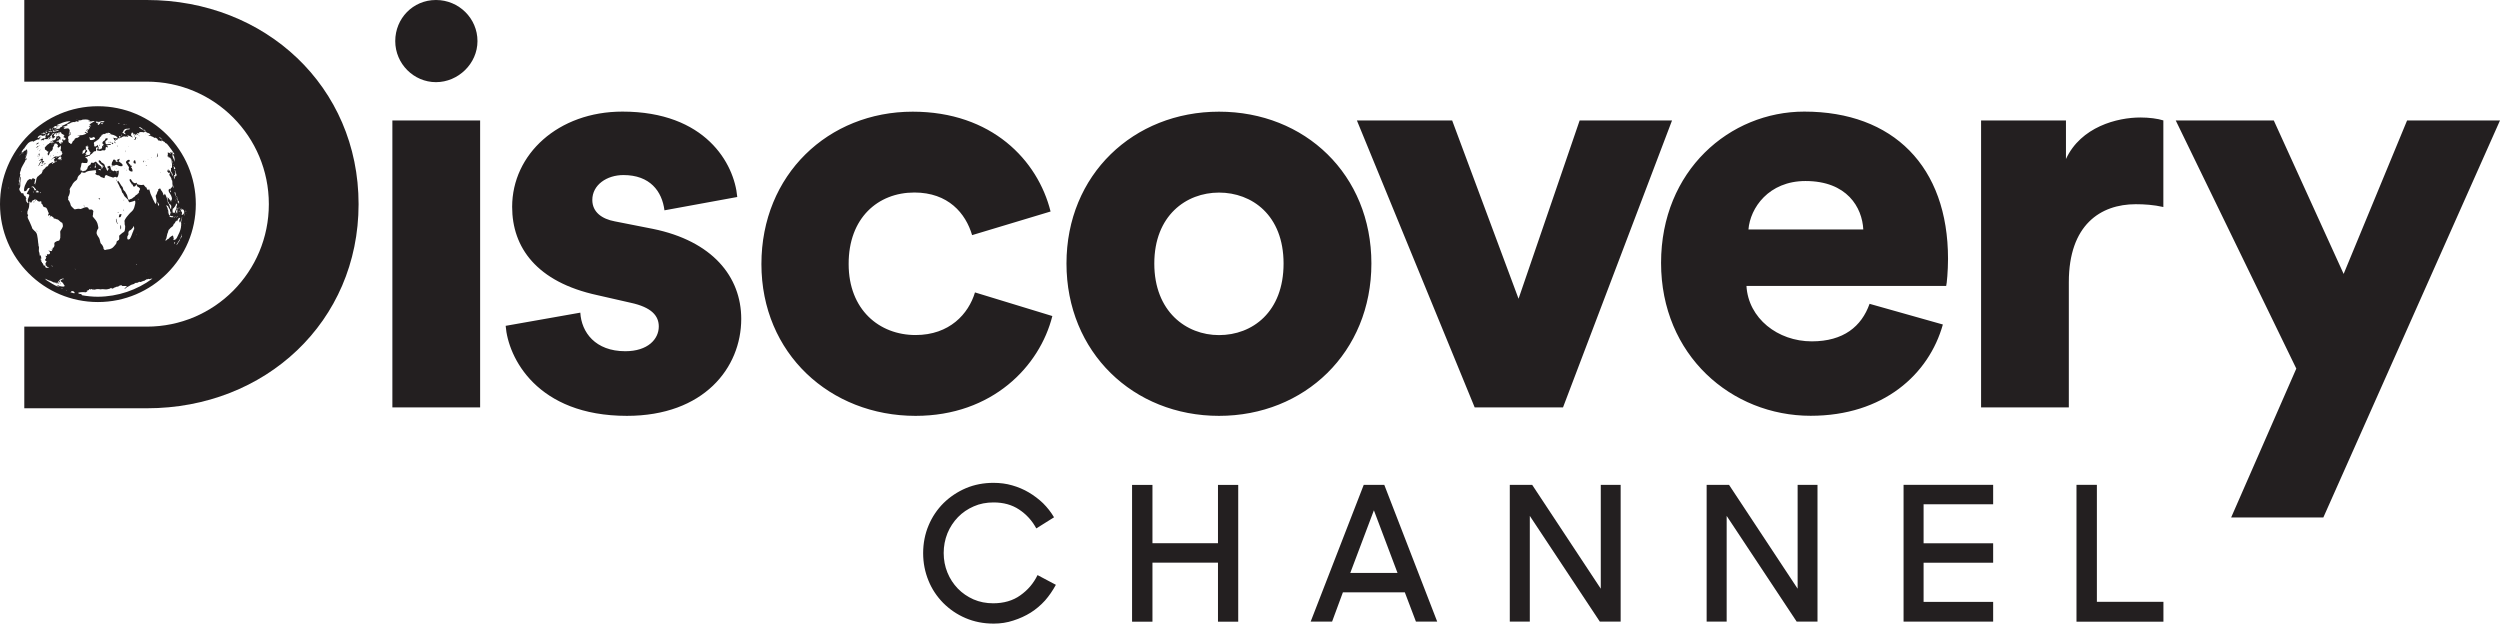
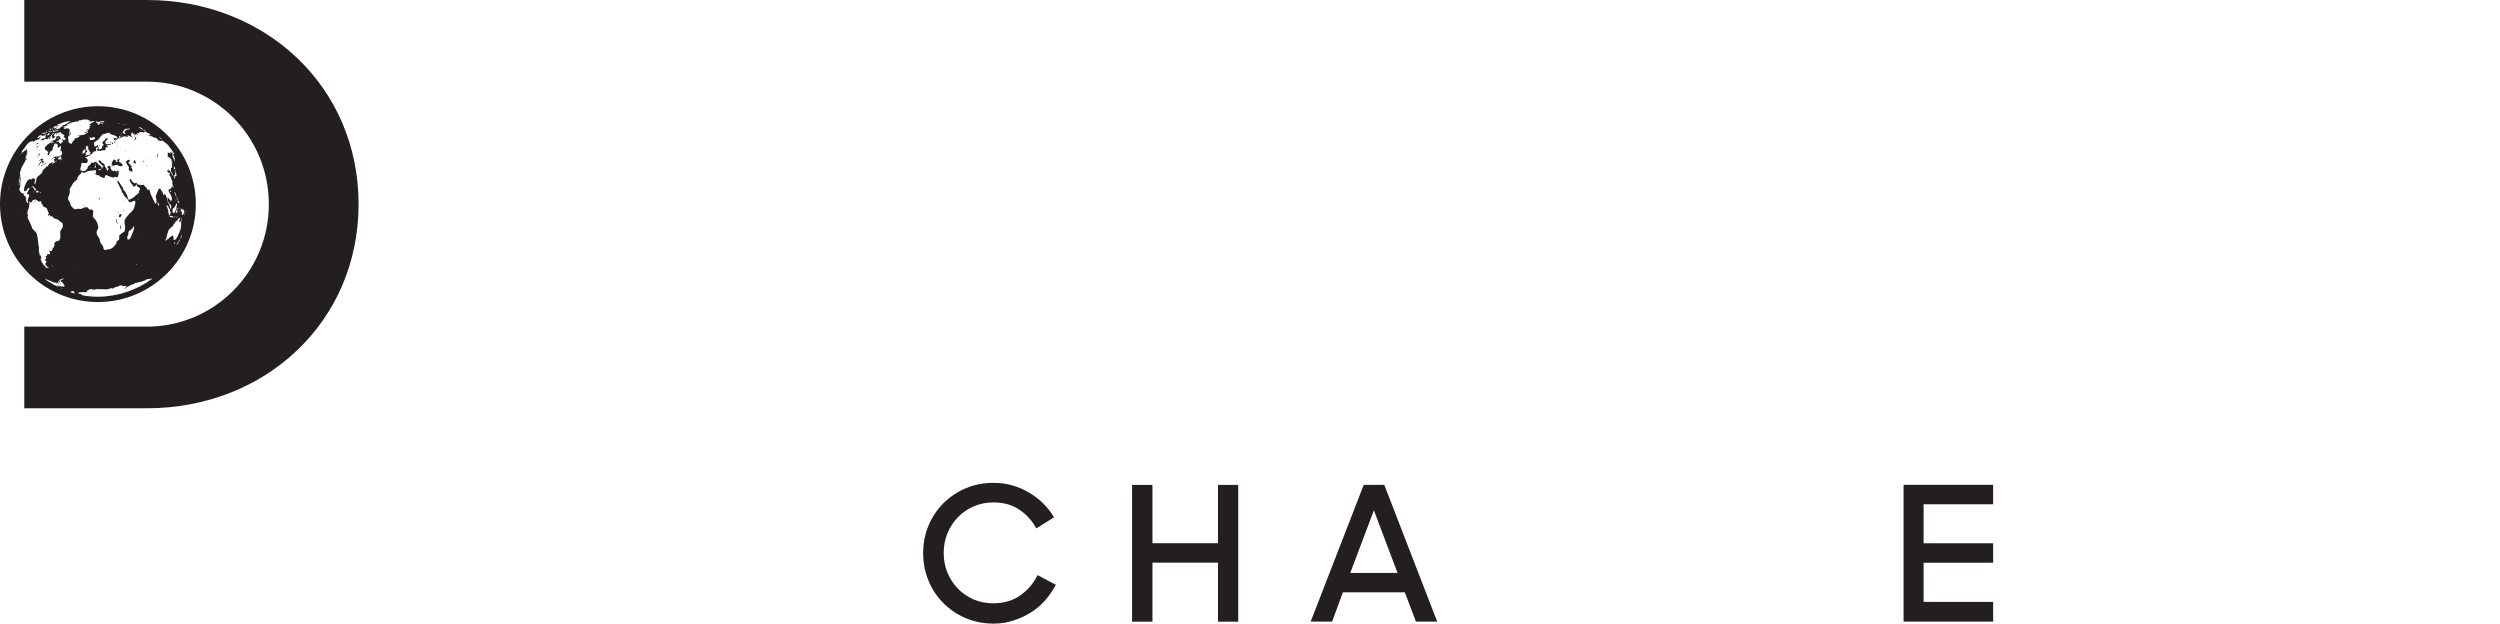
<svg xmlns="http://www.w3.org/2000/svg" id="Layer_2" data-name="Layer 2" viewBox="0 0 339.6 84.71">
  <defs>
    <style>
      .cls-1 {
        fill: #231f20;
        stroke-width: 0px;
      }
    </style>
  </defs>
  <g id="Layer_1-2" data-name="Layer 1">
    <g>
      <g id="layer1">
-         <path id="path1847" class="cls-1" d="M53.69,5.58c0,3.08,2.51,5.58,5.53,5.58s5.64-2.51,5.64-5.58-2.51-5.58-5.64-5.58-5.53,2.51-5.53,5.58M65.22,16.36h-11.92v38.98h11.92V16.36ZM315.6,70.3l24-53.94h-12.62l-8.62,20.85-9.49-20.85h-13.32l16.38,33.71-8.85,20.22h12.53ZM293.88,16.36c-.77-.25-1.96-.4-3.13-.4-3.13,0-8.07,1.25-10.11,5.64v-5.24h-11.53v38.98h11.92v-17.02c0-7.77,4.3-10.58,9.09-10.58,1.17,0,2.43.08,3.75.38v-11.75ZM237.51,31.17c.23-2.91,2.74-6.58,7.75-6.58,5.66,0,7.7,3.6,7.85,6.58h-15.6ZM253.96,41.28c-1.09,3.06-3.53,5.09-7.85,5.09-4.62,0-8.62-3.13-8.87-7.53h27.13c.08-.25.25-2.04.25-3.68,0-12.55-7.45-20-19.53-20-10.11,0-19.45,8-19.45,20.55s9.57,20.77,20.32,20.77c9.89,0,16.07-5.64,17.96-12.4l-9.96-2.81ZM227.13,16.36h-12.55l-8.3,24.22-9.02-24.22h-12.94l16,38.98h12l14.81-38.98ZM165.59,45.52c-4.47,0-8.79-3.21-8.79-9.72s4.32-9.64,8.79-9.64,8.77,3.06,8.77,9.64-4.23,9.72-8.77,9.72M165.59,15.17c-11.6,0-20.72,8.55-20.72,20.62s9.09,20.7,20.72,20.7,20.7-8.62,20.7-20.7-9.02-20.62-20.7-20.62M124.2,26.15c4.62,0,6.98,2.83,7.85,5.79l10.66-3.21c-1.74-6.98-8-13.56-18.73-13.56-11.45,0-20.55,8.55-20.55,20.7s9.34,20.62,20.94,20.62c10.43,0,16.87-6.74,18.58-13.56l-10.51-3.21c-.87,2.91-3.45,5.79-8.07,5.79-4.94,0-9.09-3.45-9.09-9.64-.02-6.26,3.98-9.72,8.92-9.72M68.69,44.26c.32,4.3,4.23,12.23,16.47,12.23,10.43,0,15.53-6.51,15.53-13.17,0-5.74-3.92-10.58-12-12.23l-5.17-1.02c-1.74-.32-3.06-1.25-3.06-2.91,0-2.04,1.96-3.38,4.23-3.38,3.6,0,5.24,2.19,5.57,4.79l9.89-1.81c-.4-4.55-4.32-11.6-15.6-11.6-8.72,0-14.98,5.79-14.98,12.94,0,5.49,3.3,10.21,11.6,12l4.47,1.02c2.91.62,3.85,1.81,3.85,3.23,0,1.72-1.49,3.36-4.55,3.36-4.08,0-5.96-2.58-6.11-5.24l-10.13,1.79Z" />
        <path id="path1410" class="cls-1" d="M15.75,29.85c0,.11.02.25.06.3.04.04.08.13.08.17.02.06.04.09.06.09.06,0,.04-.06-.04-.21-.04-.08-.08-.21-.08-.28-.02-.25-.08-.3-.08-.08M15.26,22.51c-.06,0-.13.02-.13.04-.02.02.04.04.09.04s.11-.02.13-.04c0,0-.04-.02-.09-.04M15.32,19.58c.09,0,.09-.09-.02-.17s-.11-.08-.13-.02c-.04.06.08.19.15.19M15.7,19.45s-.02-.08-.06-.15c-.04-.06-.06-.08-.06-.06t-.04.02c-.08-.04-.04.04.04.13.06.06.09.08.11.06M18.43,22.09c.02-.06.02-.09-.02-.13-.04-.06-.04-.08-.04-.13.02-.06,0-.06-.06-.06-.11,0-.19.15-.17.3.02.09.04.11.19.15.08.02.11.02.09-.02v-.11M16.07,28.88s.06-.08.04-.09c-.02-.02-.04,0-.08.04-.04.04-.06.08-.04.09,0,.02.04,0,.08-.04M17.9,22.83s-.02-.04-.04-.04-.06-.04-.06-.08.02-.08.04-.06c.04.02.06,0,.08,0,.02-.02.02-.04-.04-.11-.08-.09-.09-.09-.13-.06-.04.06-.04.04-.04-.04,0-.06-.02-.09-.04-.09s-.08-.08-.15-.15c-.08-.09-.11-.15-.09-.15s.06-.02.06-.06c.02-.04.04-.06.08-.04.06.02.08-.06.06-.15-.04-.13-.19-.13-.36,0-.17.15-.21.23-.11.36.04.06.06.11.08.13,0,.02.08.11.15.23.06.08.08.11.13.19-.02.06-.02.09-.02.13-.02.08-.02.17,0,.23.06.15.38.3.49.21.04-.04,0-.3-.06-.36,0-.04-.02-.08-.02-.09M15.85,22.85s-.02.02,0,.04c.02.02.04.04.04.04,0,0,.02-.02,0-.04,0-.02-.02-.04-.04-.04M15.98,19.87s-.04-.06-.06-.09c-.04-.04-.06-.04-.04,0,.02.11.11.19.09.09M17.02,20.47s.02-.08.02-.08c0-.02-.02.02-.04.06-.02.08.02.25.06.21.02-.02,0-.04-.02-.06-.04-.08-.04-.09-.02-.13M17.13,23.02s0,.04.02.08.04.08.06.08.02-.02-.02-.08c-.02-.04-.06-.08-.06-.08M17.47,19.92s.02-.02.02-.04-.02-.04-.02-.04c0,0-.02.02-.02.04s.02.04.02.04M16.89,22.92s-.04.02-.02.02c.02.02.06.02.06,0,.02,0-.02-.02-.04-.02M16.24,22c-.08-.06-.13-.11-.15-.13,0-.02.02-.02.04,0,.04.02.08-.11.06-.15,0,0,.02-.04.06-.08.02-.02.04-.04.06-.06h-.08s-.09.02-.13.04c-.04.02-.09.06-.17.08q-.11.06-.06.11s.09.04.13.04c.04-.02.06,0,.06.04,0,.02-.04.04-.08.04s-.08.02-.11.04c-.04.04-.08.02-.13-.04q-.08-.09-.02-.13s.02-.04-.06-.06c-.06,0-.09-.02-.11-.04-.02-.13-.21.02-.23.19,0,.04-.02.08-.04.06-.04-.04-.13.36-.11.43.06.13.34.17.49.06.11-.08.23-.06.38.04s.49.13.57.08c.19-.23-.23-.45-.36-.55M21.34,18.9s0-.02-.02-.04-.02-.04-.04-.04c0,0,0,.02.02.04l.04.04M21.05,21.34s0,0,.02.06c.02.04.02.06.02.02,0-.02-.02-.06-.04-.08M20.58,21.38s-.02.02,0,.04c0,.02.04.04.04.04.02,0,.02-.02,0-.04,0-.02-.02-.04-.04-.04M25.56,29.6v-.04.04s-.02.04-.02.04c0,0,.02-.02.02-.04M25.51,29.71s-.02.02-.02.04c0,.04.02.04.02,0v-.04M25.41,28.94v.04-.04s0-.06,0,0M25.39,29.02s0-.02-.02-.02c0,0-.02,0-.02.02s0,.02.02.02c0,0,.02-.02.02-.02M25.3,28.68s-.02-.04-.02-.02c0,.06,0,.15,0,.11.02-.02.04-.06.02-.09M25.26,28.49h0s-.02.06-.02.06l.02-.02s0-.02,0-.04M25.21,28.62s-.04.08-.08.09l-.04.04s.02.02.02.02t.04,0s.08-.15.09-.19c0-.06-.02-.04-.04.04M25.05,30.34q-.02-.11-.02.02c0,.06.02.09.02.09v-.11M25,29.24s.04.02.04.02c.02,0,.02-.02,0-.08,0-.04-.02-.08-.02-.08v-.11c-.02-.08,0-.13.02-.17.02-.02.02-.04-.02-.06-.02-.02-.04-.06-.02-.08.02-.06-.02-.11-.09-.19-.04-.04-.09-.08-.09-.09t-.09.09-.08.08v-.13c0-.06.02-.09,0-.09,0-.04-.08-.02-.11.02-.02.02-.02.04-.04.06.02,0,.02.02.02.02.02.02.02.04.04.06,0,.02.02.04.04.04s.02.02-.02.02t-.02.04v.08s0,.06,0,.04c0,0,.02-.02.02-.04s.04,0,.06.04.06.06.06.06c.02,0,.04.17.02.23,0,.02-.02.04-.02.04-.02,0-.02.04-.04.06q-.02.06.02.02s.06-.02.06.02c.02.08.09.04.11-.04,0-.02.02-.08.04-.09.04-.06.08-.02.08.09.02.09.04.15.06.15M24.55,29.02c.04-.08.06-.13.04-.11,0,0-.02.02-.02.04-.02,0-.02.04-.02.08q-.04.06,0,0M24.43,29.83s-.02.02-.02.04-.02.04,0,.04c0,0,.02-.02.02-.04v-.04M24.73,29.6c.02-.19.02-.21,0-.15-.02.04-.06.21-.13.43-.02.09-.08.23-.09.26-.04.09-.08.11-.08.08,0-.02-.02-.06-.04-.09-.06-.11-.08-.11-.02-.25.02-.06.04-.11.06-.13,0-.02.02-.04.04-.08.02-.04,0-.04-.04-.04-.02,0-.06-.02-.08-.04-.04-.04-.06-.04-.04,0s-.02.09-.06.11-.08.06-.08.09c0,.02-.02.06-.04.09-.02.04-.04.08-.04.09s-.02.06-.06.08c-.02.02-.04.02-.04-.02v-.08s-.08.02-.08.06c0,.02-.02.04-.02.04-.02,0-.09.15-.11.19,0,.02-.02.04-.04.06-.02,0-.04.02-.04.06,0,.02-.02.06-.02.06-.02,0-.02-.02-.02-.04,0-.06-.04.04-.08.11-.02.08-.09.21-.13.25-.02.02-.09.08-.17.13s-.15.13-.19.17c-.02.04-.06.08-.06.08-.02,0-.02.02-.04.04,0,.02-.02.04-.04.02s-.13.3-.15.4c0,.06,0,.08-.04.11-.02.02-.04.08-.06.21-.02.09-.04.21-.06.26-.02.06-.02.09-.02.11.02.02-.08.25-.11.28-.06.04-.06.08-.02.11.04.06.06.04.17-.08.08-.08.11-.09.19-.13.08-.02.09-.04.13-.09.04-.09.13-.17.38-.32.06-.04.09-.06.09-.04s.02.02.04.02c.04,0,.04.17,0,.25-.02.06,0,.04.09-.11s.11-.13.02.02c-.06.11-.08.17-.02.08.04-.08.04-.04,0,.06-.02.04-.02.06,0,.04.04-.04.04.02,0,.11s-.04.13.02.13c.02,0,.04.02.04.02,0,.02.02,0,.06-.04.04-.06.06-.06.06-.02s0,.04.08-.04c.04-.06.09-.09.11-.11s.04-.04.06-.08c.04-.09.23-.49.28-.58.02-.04.06-.11.08-.17.02-.06.06-.15.08-.21.02-.08.06-.15.06-.19.02-.04.04-.11.04-.17.02-.06.04-.13.04-.21,0-.06,0-.13.02-.15v-.19c.02-.06,0-.13,0-.17-.02-.04-.02-.09,0-.15s.02-.11.02-.15.02-.09.04-.13c.02-.06.02-.09,0-.11.02.02.02-.02.04-.15M24.73,32.07s0,0-.02.02-.04.02-.02-.02t-.02-.04s0-.02.02-.08c.02-.06.02-.11.02-.11,0-.04-.02-.02-.04.04,0,.04-.02.08-.02.08,0,.04-.04.17-.08.25-.02.04-.04.08-.04.09-.02,0-.04.06-.02.08,0,.02,0,.04-.02.09s-.04.08-.04.08c0,.02.11-.19.15-.26.02-.02.02-.06.04-.06,0,.02.06-.09.08-.15M24.43,32.54s-.02,0,0,0c-.02-.04-.04,0-.09.09s-.11.19-.15.26c-.09.13-.19.26-.21.32-.02.02,0,.04.02.04.04,0,.09-.08.17-.21.04-.09.11-.19.11-.17l.02-.02s.04-.08.08-.13c.06-.13.08-.21.06-.19M23.77,32.88s-.04.02-.08.04c-.02.04-.02.08-.04.11-.04.15-.02.19.02.09.02-.04.04-.06.04-.04,0,0,.02-.02.04-.08q.09-.17.02-.13M23.6,32.43s-.02.02-.02.02c0,.02.02.02.02-.02t0,0M22.88,21.24s-.02-.04-.04-.04v.04s.02.04.04.04.02-.02,0-.04M23.58,21.04s-.02-.04-.02-.04v.02s.02.04.02.04c.02.02.02,0,0-.02M14.49,19.81s.02-.04-.02-.04-.06.02-.06.04c-.02.06.02.06.08,0M14.04,19.98s.04-.02.04-.04-.02-.04-.02-.04c-.02,0-.04.02-.04.04-.02.02,0,.04.02.04M13.34,20.28s.11-.04.11-.11c0-.04-.02-.04-.09,0-.06.04-.08.09-.02.11M13.23,20.22s-.04.02-.04.04c.02.02.04.04.04.02.06-.02.06-.06,0-.06M15.87,23.53s.09-.02.09-.04-.02-.04-.08-.04c-.04,0-.09.02-.09.04,0,.02.04.04.08.04M14.9,23.43s.09.02.11,0c.04-.02,0-.02-.06-.02s-.09.02-.06.02M13.49,23.07c.08.04.13.08.15.08.02.02.04-.04.04-.09q.02-.11-.15-.11c-.09,0-.17.02-.17.04,0,.02.06.06.13.09M12.98,22.39s.04-.04.04-.09c0-.09-.04-.11-.08-.06-.02.04,0,.15.04.15M12.87,22.66c0,.09,0,.15.02.15.08,0,.13-.08.13-.19,0-.13-.02-.17-.09-.15-.02.02-.04.08-.06.19M12.23,22.73s.04.04.06.02c.06-.04.04-.08-.02-.08-.04,0-.06.02-.04.06M22.47,26.43c.04.09.09.23.13.32.06.11.08.23.13.45.04.17.08.32.08.32.02,0,.19.28.21.36.06.21.11.51.21.51.02,0,.02-.02.02-.11,0-.06,0-.15.02-.23.02-.13-.15-.32-.25-.36-.04-.02-.06-.06-.08-.11-.02-.04-.04-.13-.08-.17-.08-.09-.08-.13-.09-.4-.02-.21,0-.32.04-.19,0,.04.02.06.04.06s.08.06.13.15c.06.08.11.15.15.17.02.02.04.06.06.11s.04.09.04.09c.02,0,.06-.15.04-.19,0-.02,0-.04.02-.04s.04-.04.06-.09c.02-.08.02-.11-.02-.28-.06-.21-.09-.26-.26-.53-.15-.23-.19-.32-.15-.49.04-.15.13-.19.15-.06.02.04.04.09.06.11t0,.06c-.06,0-.06.17.02.21.04.04.06,0,.06-.09,0-.06-.02-.09-.04-.13-.08-.09-.08-.19,0-.25.06-.04.06-.09.06-.13-.02-.04-.02-.06,0-.02.04.08.13,0,.17-.13s.04-.25.04-.3c0-.02-.02-.04-.02-.06v-.15c0-.25-.02-.36-.09-.38h-.04s.02-.02.02-.04c.02-.06-.02-.17-.11-.34-.11-.19-.13-.23-.17-.26s-.02-.25.04-.26c.04-.04.02-.08-.06-.11-.04-.02-.08-.02-.08.02,0,.06-.06.04-.08-.04-.02-.04-.04-.06-.06-.08-.06-.02-.09-.13-.06-.13.02,0,.04-.06.06-.13s.04-.11.06-.09c.04.02.04.04.04.09,0,.11.04.15.08.09.02-.04.04-.04.08-.02q.06.04.08.13c.02.11.04.13.09.15.04,0,.08.08.08.11,0,.02.06.23.09.32,0,.02.04,0,.06-.02t0-.17c-.04-.11-.06-.17-.15-.3-.06-.09-.11-.17-.09-.19.02-.04.04-.15.02-.21-.02-.02-.02-.09,0-.15q.02-.08.06-.04c.08.08.09-.02.08-.38-.02-.28-.02-.34-.08-.47-.04-.09-.06-.19-.06-.21-.02-.17-.23-.45-.25-.34,0,.06-.02.06-.04.02-.02-.08-.04-.09-.04-.06.02.04,0,.04-.02-.02-.02-.04-.04-.08-.08-.08-.02-.02-.04-.02-.06-.02.02-.02.02-.04.02-.06.02-.04.02-.09.04-.15.02-.3-.09-.36.08-.28.04.02.08.02.08.02,0-.04.11.04.13.08,0,.02.02.04.06.04h.06s.02,0-.02-.02c-.02-.02-.04-.06-.04-.13,0-.09.02-.09.06-.09.04.02.06.04.08.08.04.08.06.09.08.04,0-.04.02-.04.02-.02s0,0-.02-.06c-.02-.04-.02-.08,0-.06.04.02.08.17.08.26,0,.04-.02.09,0,.13,0,.04,0,.06-.02.08-.02.04,0,.17.06.3.02.06.09.19.13.3.06.09.09.21.11.23.04.06.04-.06,0-.13-.02-.02-.02-.06,0-.08,0,0,0-.04-.02-.08s-.02-.08,0-.08.02-.02-.02-.08c-.04-.08-.04-.13,0-.09.02.02.02,0,0-.02s-.02-.04-.02-.04c0,0-.02-.04-.04-.08-.02-.06-.04-.08-.04-.08-.02-.02-.04-.04-.06-.15-.02-.06-.02-.09,0-.09h.04s.02,0,.02.02t.02,0s.04-.04.08.02t.04.02c-.26-.42-.53-.79-.83-1.17,0,.02,0,0-.04-.04v-.02s-.02-.02-.04-.04c0,0-.02,0-.02-.02-.02,0-.04-.02-.04-.06h0s-.06-.06-.08-.09c-.04-.02-.08-.06-.15-.08-.15-.08-.08-.06-.13-.13-.06-.08-.19-.15-.17-.08.02.04,0,.02-.02-.02s-.04-.06-.11-.09c-.04-.02-.09-.04-.11-.06-.02,0-.04-.02-.06-.02s-.02,0,.02.08q.04.08,0,.04s-.04-.02-.04,0,0,.02-.04,0c-.02-.02-.09-.06-.15-.08-.08-.04-.09-.04-.09.02s-.04.02-.15-.09q-.06-.06-.04-.06s-.02-.06-.06-.08t-.02-.04s.02-.02-.04-.04c-.02-.02-.09-.06-.15-.09-.09-.04-.11-.06-.09,0,.02.04.02.06-.06.02-.06-.02-.13-.06-.15-.08-.04-.04-.13-.08-.21-.11-.08-.02-.19-.08-.25-.09-.08-.04-.09-.04-.08-.02s0,.04-.06.04c-.08,0-.13-.04-.08-.06.02,0,.06-.02.09-.04s.08-.04.11-.04c.04-.02.04-.04,0-.11l-.04-.04s-.06-.04-.09-.06c-.04-.02-.09-.06-.15-.06-.09-.02-.23-.08-.23-.11-.02-.06-.15-.11-.21-.09-.02,0-.04.04-.04.06s-.02.02-.04.02-.04,0-.02.02-.04.02-.09,0c-.21-.06-.55-.04-.58.04t-.02.04l.06.04s-.02.04-.15.02c-.11,0-.21-.02-.21-.02-.04,0,.09.15.15.19s.08.04.04.06c-.02,0-.08-.02-.11-.04-.06-.02-.13-.08-.17-.09q-.08-.04-.02.04.06.06-.02.04c-.09-.04-.09,0,0,.06t-.02.02c-.06-.02-.08-.04-.09-.11-.02-.04-.04-.09-.06-.11-.02-.02-.02,0,0,.04s0,.06-.02.06-.04.02-.06.02c-.02.02-.02.04.04.09.04.06.06.08.06.11,0,.09.04.15.15.17.11.02.21.09.21.19q0,.06-.02-.02c-.02-.08-.11-.13-.17-.13-.04,0-.04.02,0,.09.02.08.02.11-.02.15-.06.08-.23.08-.26,0-.02-.04,0-.04.06-.02.08.04.09.02.11-.08s.02-.11-.02-.17c-.04-.04-.06-.09-.09-.19-.02-.08-.06-.15-.08-.17s-.04-.04-.04-.09c0-.08-.04-.13-.11-.15-.04,0-.06-.02-.04-.04.02-.02,0-.04-.02-.04s-.04.02-.04.04,0,.04-.02.04-.04.02-.04.08c0,.04-.02.09-.04.11s-.04.06-.02.06.04.04.04.08c.02.04,0,.06,0,.06-.02,0,.02.04.09.09.17.15.13.19-.08.06-.09-.06-.25-.13-.34-.15-.09-.04-.19-.08-.23-.08t.02.04c.11.09.13.13.09.19-.02.02-.04.02-.06-.02-.02-.04-.08-.04-.21-.02s-.19.02-.21-.02c-.02-.02-.04-.04-.06-.02-.02.02-.06.04-.09.04-.13.02-.26.09-.26.13,0,.06-.11.06-.17.02-.06-.04-.04-.09.02-.09s.04-.06-.02-.09c-.06-.04-.21-.04-.17,0,.02.02.04.08.04.09,0,.04.02.08.04.09.06.06.02.13-.08.09-.04-.02-.09-.02-.15.02-.09.06-.11.08-.06.15.04.06.04.08-.08.04-.06-.02-.13-.04-.17-.06-.04-.02-.06-.02-.06.02,0,.02.04.06.06.08.06.02.08.09.04.09-.06,0-.21-.09-.25-.17-.02-.04-.04-.09-.04-.11,0-.04-.02-.08-.06-.09-.13-.06-.04-.06.19,0,.21.06.25.06.32,0,.06-.04.08-.08.06-.11s-.13-.11-.26-.19c-.23-.11-.28-.13-.62-.21-.11-.04-.13-.04-.09-.08q.06-.04-.04-.08s-.09-.04-.11-.02c-.02,0-.04,0-.04-.02,0-.04-.02-.04-.04-.02s-.06.04-.09.04-.06.04-.08.06c-.02.04-.04.04-.04.02s.02-.06.04-.08c.04-.04.02-.06-.06-.02-.06.02-.09.06-.11.08s-.06.02-.08.02c-.04-.02-.08,0-.11.04s-.08.04-.11.02c-.08-.04-.09-.04-.08,0,0,.02,0,.04-.02.04h-.09c-.06,0-.06.02-.02.04.06.06-.04.09-.09.04-.04-.04-.06-.04-.04,0,.02.04,0,.04-.04.02s-.06-.02-.02.02c.02.02.06.04.08.02.09-.06.04.06-.11.15-.09.08-.17.17-.19.25s-.08.11-.09.11-.04.02-.04.04-.02.04-.02.02c-.02-.02-.06.02-.09.06-.04.06-.09.08-.11.06s-.04,0-.04.04-.02.06-.06.06c-.02,0-.09.04-.17.08-.13.08-.17.21-.09.32.02.04.02.06-.02.11-.04.04-.04.06.02.04.06-.02.08-.02.02.04-.06.08-.06.09.08.13.08.02.13,0,.23-.06.06-.06.11-.11.11-.13,0-.04.02-.04.04,0s.04.08.04.11.02.06.02.06c0,0,.02.02.02.06s.02.09.06.13c.04.04.06.09.04.09,0,.02,0,.06.02.09.02.08.15.08.15,0,0-.02.04-.04.08-.04.11,0,.19-.08.17-.23-.02-.09,0-.13.08-.17.04-.04.09-.08.11-.11q.04-.06-.02-.11s-.08-.06-.09-.06-.04-.04-.04-.08c0-.13.08-.25.21-.32.15-.08.19-.13.17-.19-.04-.08.11-.17.23-.15.13.02.17.08.09.15-.28.25-.32.26-.3.34.02.04.02.11.02.15,0,.13.13.21.34.17.09-.02.21-.04.25-.04.08-.02.17.06.15.09-.02.02-.09.04-.21.04-.25.02-.32.04-.32.09,0,.02.02.06.06.08.04.02.06.06.04.09-.02.11-.06.13-.11.06-.11-.11-.19-.02-.19.21,0,.11,0,.15-.06.15-.04,0-.06.02-.06.04,0,.06-.13.06-.17,0-.02-.02-.09-.02-.23.04-.11.04-.23.08-.25.06-.02-.02-.11-.04-.19-.04-.17,0-.26-.08-.23-.17,0-.04.04-.08.08-.09.04-.02.06-.04.04-.09-.02-.04-.02-.08-.02-.11.04-.08-.06-.06-.11.02-.02.04-.06.06-.08.04-.02-.02-.04.02-.02.13.02.32.02.34-.06.34-.21.02-.25.02-.26.11-.02.06-.04.08-.04.04-.02-.04-.04-.02-.09.08-.06.08-.13.15-.19.17s-.09.06-.11.09-.08.09-.13.13c-.08.06-.11.06-.15.02-.04-.04-.06-.04-.08.04s-.04.09-.09.09c-.15-.02-.21,0-.23.08,0,.04.02.08.06.08.13,0,.26.21.25.36,0,.06-.04.17-.06.23-.04.09-.06.11-.32.09-.15,0-.28-.02-.3-.04-.02-.02-.08,0-.11.04-.08.04-.08.08-.09.25-.02.11-.04.26-.08.34-.04.11-.06.15-.04.19.02.02.02.09,0,.15-.02.09,0,.11.09.08.08-.02.11,0,.15.06.04.08.08.08.15.04.06-.02.15-.06.21-.06.08,0,.13-.02.15-.08.02-.04.04-.08.08-.08.06,0,.15-.19.15-.28s.15-.28.3-.34c.08-.04.11-.08.13-.17.02-.15.15-.21.25-.13.06.04.11.02.23-.06.09-.06.19-.11.21-.11s.09.08.17.19.25.26.36.34c.23.13.28.23.25.42q-.02.09.08-.02c.08-.11.09-.13.06-.17s-.04-.06,0-.09.06-.04.11,0c.04.04.08.06.09.04s-.21-.21-.26-.21c-.02,0-.04-.02-.04-.04s-.02-.04-.06-.04c-.02,0-.11-.08-.19-.17s-.13-.19-.15-.19-.04-.06-.04-.11c0-.13.13-.19.15-.09.02.04.04.06.08.04.04-.02.08.02.09.11.04.08.09.13.15.15.04.02.15.08.23.15.09.08.13.15.13.23s.06.17.13.3c.08.09.13.19.11.19-.04.02.11.23.17.23.04,0,.04-.02.02-.08-.02-.04,0-.08.06-.11.13-.08.08-.17-.08-.15-.02,0-.02-.02-.02-.06.02-.04,0-.08-.02-.09-.06-.06-.04-.13.02-.09.04.02.08,0,.09-.04.08-.13.32-.04.28.09,0,.04,0,.06.02.06s.04.04.04.11c0,.06,0,.11.02.11s.04.04.04.08.04.09.09.11c.06.04.13.08.17.09.06.04.09.04.13-.02.04-.08.06-.08.15,0,.11.08.25.09.26.04,0-.02.06-.06.11-.06.04,0,.06-.02.11-.02v.19c0,.09-.02.3-.06.43-.08.28-.17.38-.32.26-.08-.06-.11-.06-.21,0-.11.08-.21.08-.38,0-.08-.02-.23-.08-.34-.11-.11-.04-.21-.08-.21-.09s-.04-.04-.09-.06c-.13-.04-.28.06-.28.19,0,.06-.02.13-.04.17-.04.06-.06.06-.21-.02-.09-.04-.21-.08-.25-.08s-.09-.04-.11-.08c-.04-.08-.28-.21-.34-.17-.04.02-.36-.15-.36-.19,0-.02.04-.06.08-.11.08-.08.08-.09.04-.15-.04-.06-.04-.09,0-.15q.04-.08,0-.04s-.06.02-.06-.02-.04-.04-.13-.02c-.08.02-.3.04-.49.06-.26.02-.6.08-.79.26-.04.04-.38.02-.42-.04-.04-.08-.06-.06-.13.09-.04.08-.11.17-.19.23-.15.09-.32.36-.32.49,0,.11-.11.26-.3.38-.13.08-.38.4-.4.49,0,.02-.04.09-.08.15s-.13.19-.19.28c-.09.19-.11.21-.08.28.04.08.04.17,0,.43-.02.15-.15.47-.19.49-.02.02-.04.06-.02.11.02.06.02.15,0,.23-.02.09-.02.13.04.15.04.02.08.04.08.08,0,.02.04.11.11.23.06.09.09.25.09.28.02.19.3.42.47.58.09.08.11.09.45,0,.11-.02.25-.02.32,0,.11.04.19.02.4-.08.19-.09.49-.23.72-.09.06.04.09.09.09.13,0,.11.08.15.26.13.17-.02.19-.02.3.09.08.08.11.13.09.19-.02.04-.04.17-.04.28s-.02.25-.04.26c-.06.08.04.21.26.45.21.23.38.53.43.83.02.08.04.21.06.3.02.13.02.17-.06.25-.09.09-.19.43-.17.58.04.21.21.45.34.64.04.06.09.21.11.34.04.26.11.43.21.49s.3.47.28.53c-.04.06.06.21.15.25.06.02.09.02.15,0,.04-.02.17-.06.28-.06.32-.02.64-.15.85-.43.06-.08.15-.19.21-.25.08-.08.11-.15.13-.28.02-.17.04-.17.19-.25.15-.08.15-.09.17-.23.02-.08,0-.21,0-.28-.02-.13-.02-.15.06-.21.06-.04.13-.11.19-.17.06-.06.15-.13.21-.17.06-.02.15-.09.21-.15.09-.09.09-.13.13-.45.02-.26.02-.36-.02-.4-.02-.02-.04-.13-.04-.25s0-.25-.02-.28c-.02-.08,0-.13.09-.3.08-.13.17-.28.23-.34.06-.08.19-.23.3-.36s.25-.26.3-.3c.25-.21.38-.45.45-.77.04-.15.08-.3.08-.32.02-.02.02-.15.02-.26q-.02-.21-.08-.17s-.19.08-.38.13c-.13.04-.19.06-.34.09-.04-.04-.06-.08-.09-.11-.06-.08-.09-.13-.06-.13.06-.02-.21-.32-.4-.47-.09-.08-.15-.15-.21-.28-.04-.09-.09-.23-.15-.26-.08-.06-.11-.15-.15-.32-.04-.15-.08-.26-.15-.34-.06-.06-.11-.15-.11-.19s-.06-.15-.11-.25c-.06-.09-.13-.25-.17-.32-.04-.08-.11-.21-.15-.3-.04-.08-.08-.15-.06-.15s.06.08.11.15c.09.19.17.23.17.08q0-.08.02-.04s.09.17.19.3c.09.13.15.26.17.28,0,.02.04.08.09.13.11.08.19.25.21.42,0,.08.06.15.15.23.08.06.13.15.15.17,0,.04.06.13.13.25.08.09.13.23.13.28.02.17.15.51.19.53.02.02.08-.02.13-.04.04-.04.09-.06.13-.06.02,0,.08-.02.11-.04.04-.02.08-.04.09-.04s.06-.04.09-.08.13-.09.19-.13.13-.09.17-.17c.02-.06.09-.11.17-.13.08-.02.11-.06.11-.09s.02-.06.06-.06.06-.02.06-.04.02-.08.06-.09c.04-.02.06-.06.04-.08-.04-.06-.02-.17.02-.17.02,0,.04-.08.08-.15.02-.06.02-.09.04-.15-.04-.04-.04-.06-.08-.09-.04-.06-.11-.11-.17-.13-.11-.04-.15-.09-.21-.26-.02-.06-.02-.08-.04-.13-.04.06-.04.09-.08.15-.13.25-.4.25-.4-.02,0-.13-.08-.17-.08-.06,0,.09-.02.09-.08-.08-.04-.09-.09-.19-.11-.19-.02-.02-.09-.11-.13-.21q-.09-.17-.04-.23c.09-.08.17-.06.26.13.09.17.32.43.53.38.02-.02.06-.04.08-.02.02.02.02,0,.02-.02-.02-.09.04-.06.09.06.02.06.06.11.08.13.23.09.58.13.81.06.02-.02.08.04.13.13.15.19.28.32.32.28.02-.02.02,0,.04.02,0,.02-.02.06-.04.06q-.06,0,.06.13c.13.15.21.15.21-.02q0-.09.06.02c.04.08.06.15.06.17.06.28.17.57.3.81.06.11.11.21.11.25s.06.13.11.23c.06.09.13.25.17.34.09.23.13.23.21.02.08-.25.02-.51-.04-.74-.04-.17-.04-.21-.02-.23.02-.02.04-.04.04-.06s0-.04.02-.04.09-.15.15-.38c.02-.08.06-.13.08-.13.04,0,.06-.09.04-.17-.02-.04,0-.08,0-.08.02,0,.06-.02.09-.02.04-.02.08-.02.09-.02s.02-.04.02-.08c-.02-.11.06-.04.13.13.04.09.09.17.13.21.04.02.06.08.08.11,0,.04.02.06.02.06.04,0,.11.21.13.3,0,.08.02.09.04.11.06.04.09.02.11-.08.02-.04.02-.06.02-.09.02-.04.04-.02.06.06M21.51,27.58c-.09-.17-.11-.19-.11-.09s.06.36.09.42.04.06.08,0c.08-.06.06-.13-.06-.32M19.89,37.02s.02,0,.04-.02,0-.02-.02-.02t-.02.04M18.73,27.07s.04.04.06.02c.04-.04.02-.08-.04-.08-.02.02-.04.04-.02.06M18.58,31.94s.02-.02.02-.04-.02-.04-.02-.04c0,0-.02.02-.02.04s0,.04.02.04M18.49,35.92c-.02.06.04.06.09,0,.02-.02.02-.04-.02-.04s-.06.02-.08.04M17.38,31.98c-.08.09-.09.15-.09.28-.02.23.06.32.21.26.08-.02.13-.06.13-.06.17-.25.3-.64.42-.96l.06-.11s.04-.08.02-.13c0-.06,0-.08.04-.06.04.02.04,0,.06-.13,0-.13-.04-.36-.06-.36,0,0-.02.02-.04.04-.02.02-.04.06-.04.09s-.04.09-.08.13c-.04.04-.09.11-.13.15-.04.06-.11.11-.19.15-.19.08-.26.21-.25.42.02.15.02.19-.06.28M12.66,39.3s.02-.02.02-.04-.02-.04-.02-.04c0,0-.02.02-.02.04s0,.04.02.04M11.51,39.53s.02.04.02.04c.02,0,.02-.02,0-.04-.02-.02-.02-.04-.02-.04v.04M20.68,37.83c-.08.04-.09.04-.11.02-.02,0-.04,0-.08.02-.04.02-.06.02-.04,0,.02-.02,0-.02-.02,0,0,.02-.04.02-.06.04-.02.02-.04.02-.04,0s0-.02-.02,0c-.08.02-.11,0-.09-.02s0-.02,0-.02c-.02.02-.08.02-.19.06-.06.02-.09.02-.13.04t.02-.04s.04-.06.02-.04c-.02,0-.04.02-.06.06-.04.04-.04.06-.11.08-.06.02-.09.04-.13.08-.06.06-.11.08-.11.04,0-.02-.02-.02-.04,0s-.23.11-.36.15c-.08.02-.15.02-.17-.02-.02-.02-.13.02-.19.08-.04.04-.06.04-.21.06-.13,0-.17,0-.25.06t-.04.04h0s-.08.06-.09.06c-.15.04-.25.08-.3.09-.02.02-.08.04-.09.04s-.08.04-.15.09c-.06.04-.17.09-.23.13-.08.02-.15.08-.17.09s-.04.04-.04.02c0,0-.04.02-.06.06-.08.08-.19.15-.23.15-.04-.02.02-.09.06-.09.02,0,.04-.02.08-.06t.02-.02s-.08.02-.04-.02c.02-.02.04-.02.04-.04.04,0,.15-.11.15-.15,0-.02-.06-.02-.15-.02-.26.02-.51,0-.49-.02,0-.02-.02-.04-.04-.06-.06-.06-.36.02-.38.09,0,.02-.02.04-.08.04-.04,0-.06,0-.06.02s-.02.04-.08.02c-.04,0-.09,0-.13.02s-.09.04-.13.06c-.15.04-.26.09-.28.13-.04.06-.13.08-.13.04,0-.02-.02-.02-.04,0s-.06,0-.09-.04c-.04-.06-.06-.06-.09-.02-.09.08-.15.09-.4.15-.17.04-.3.04-.42.02-.19-.02-.38-.04-.57,0-.02.02-.06.02-.08,0-.08-.04-.47-.04-.55,0-.11.04-.21.06-.38.04-.11-.02-.19-.04-.19-.06.02-.06-.06-.04-.11.02-.04.06-.06.06-.09,0-.04-.04-.06-.06-.09-.02-.04.02-.08.02-.09,0t0,.04s.04.06-.02.08c-.02.02-.06.02-.08.02s-.04,0-.04.02c-.02.02-.04.02-.08.04-.04,0-.06.02-.08.04,0,.02.02.04.08.04.08-.02.06,0-.04.04-.08.04-.11.08-.13.08,0,.02-.06.02-.11.02-.23-.04-.94-.02-.98.11,0,.02.23.13.26.13h.13q.11,0,.08.04s-.02.02-.04.04c.02,0,.04,0,.06.02.04,0,.06.04.06.04,0,.02-.02.02-.06.02.72.13,1.45.21,2.21.21,2.74-.02,5.3-.92,7.36-2.43M10.28,36.58s-.06-.04-.09-.06q-.08-.02,0,.02c.08.08.13.09.09.04M10.13,39.73s-.04-.08-.06-.08c-.02-.06-.21-.13-.32-.11-.04,0-.08.04-.08.08s-.04.06-.11.06h-.06c.17.06.34.09.51.15h.11s.04-.04,0-.09M9.47,19.43s.06,0,.06.02,0,.04.02.04.04.02.02.04c0,.02.02.04.06.04.06,0,.09-.04.15-.15.06-.08.09-.17.09-.19s.04-.08.11-.11c.11-.08.15-.13.11-.15-.02-.02,0-.02.02-.02.04,0,.04-.02.04-.06,0-.06.02-.06.09-.09.06-.02.13-.06.17-.09q.06-.06.02,0c-.04.06-.04.08.02.04.04-.02.09-.06.15-.08s.15-.08.21-.13-.36-.09-.34-.09.49-.04.49-.08c0-.06.02-.06.04-.02.04.06.34-.02.6-.13.15-.08.17-.09.13-.11-.04-.02-.09-.04-.15-.04-.06-.02-.08-.02-.04-.04.04-.02.06-.04.06-.08,0-.06.02-.06.06-.04.02.02.06.06.06.08,0,.06.19.08.21.02.02-.08-.06-.19-.13-.21-.08-.04-.13-.15-.06-.15.02,0,.04.02.02.04,0,.04.11.13.15.09.04-.04.04-.09-.06-.13-.04-.04-.08-.06-.08-.08.02-.02.04,0,.08.02.08.04.23.02.23-.06,0-.02.04-.06.08-.06t.08-.02h-.08c-.08,0-.08-.09,0-.09.04,0,.06-.02.06-.02.02-.06-.04-.13-.09-.13-.11,0-.09-.06.02-.08t.02.02s.02-.02.04-.02c.06,0,.09.02.09.04,0,.04,0,.02.04,0,.06-.08.04-.09-.04-.09-.04,0-.08-.02-.08-.06,0-.02-.02-.04-.06-.02-.02.02-.04.02-.06.02.02-.04.04-.06.06-.08.04-.04.08-.08.09-.08s.04-.02.06-.06c.02-.04.04-.06.08-.06.02,0,.08-.02.09-.04.11-.08.17-.13.28-.17.06-.02.08-.04.13-.04-.06-.02-.08-.02-.13-.04-.08-.02-.17-.02-.23.02-.06.02-.13.04-.17.02-.04-.02-.11,0-.17.04-.06.02-.11.04-.11.04t.02-.02s.04-.04.08-.06c.06-.06.04-.06-.08-.04-.08.02-.13.02-.11-.02.02-.02.06-.04.11-.04s.11-.02.11-.04c.02-.02-.02-.04-.08-.04s-.13-.02-.15-.04c-.25-.06-.51-.04-.75-.02-.08.02-.13.04-.15.06,0,.02-.13.04-.26.04-.15,0-.23.02-.19.04.06.02.09.08.04.08-.02,0-.02.02-.02.04,0,.04-.02.04-.17,0-.19-.06-.21-.06-.21.02,0,.06-.02.08-.09.04-.04-.02-.06-.02-.08.02s-.04.04-.04,0c-.02-.06-.49.08-.51.13-.02.04-.04.06-.11.06-.09.02-.3.11-.36.17-.02.02,0,.02.04.02s.08,0,.06.02c-.02.04-.08.08-.23.11-.28.09-.36.11-.36.15-.02.04.17.08.21.06.02-.02.02,0,.02.02-.02.02-.06.06-.11.06-.08.02-.09.02-.06.04.02.02.06.04.06.06.02.02.09.02.25-.02.25-.06.42-.02.42.08,0,.02.02.04.04.04s.04.06.04.13c.02.13.02.15-.04.19-.09.09-.09.13.02.09.06-.02.11-.02.15.02.04.06.06.15,0,.11-.02-.02-.06-.02-.09-.02s-.06-.02-.04-.04.02-.02-.02-.02c-.02.02-.04.04-.04.06s-.02.04-.02.04c-.02,0-.04.02-.04.06-.02.08.04.09.11.06.02-.02.04-.02.06-.02-.02-.02-.02-.04-.04-.06q-.02-.06.04-.04s.06.04.06.06.02.02.04-.02t-.02.06c-.04.06-.08.11-.11.11-.02,0-.09.04-.13.09-.08.08-.09.09-.08.13s.02.06-.02.08c-.02.02-.02.06,0,.11.02.06.02.11,0,.15q-.02.08.08,0,.08-.04,0,.04-.08.09-.04.26c.06.19.11.23.21.21M9.07,39.51s0-.02-.02-.04c-.04-.04-.08-.04-.08-.02h-.02s.08.04.11.06M8.66,37.98s-.02,0-.02.02.02.04.04.04.02,0,.02-.02c0-.04-.02-.04-.04-.04M8.85,38.85s-.04-.04-.08-.06-.06-.06-.06-.08,0-.02-.02-.02-.02-.04-.04-.08c-.02-.04-.02-.08-.06-.09-.02-.02-.04-.04-.04-.06,0-.04-.17-.19-.21-.19-.02,0-.06-.02-.08-.06-.02-.04-.04-.08-.04-.08.06-.08.09-.09.11-.08s.04,0,.04-.02c0-.06.09-.11.15-.09.02,0,.04,0,.04-.02s.02-.04.06-.04c.02,0,.04,0,.06-.02-.02,0-.04-.02-.06-.02-.04-.02-.06-.02-.08,0,0,0-.04.02-.08.02-.09.02-.23.06-.25.08-.02.02-.06.04-.09.08-.04.02-.08.06-.06.08,0,.02.02.04.04.02.02,0,.02.02.04.08q.02.08-.04.06c-.06-.02-.08-.04.09.19.04.06.08.09.08.11.02.04-.06.06-.23.02-.17-.02-.19-.04-.23-.09-.04-.04-.06-.06-.08-.04t0,.02s.04.02.04.04-.02.02-.06-.02c-.04-.02-.09-.06-.13-.06-.02-.02-.08-.04-.09-.06-.04-.02-.06-.02-.08,0,0,.04-.04.02-.15-.02-.08-.04-.13-.08-.15-.08-.02-.02-.06-.04-.09-.04-.04-.02-.09-.04-.09-.06-.02-.02-.04-.02-.08-.02-.26-.06-.53-.17-.75-.3-.04-.02-.06-.02-.04-.02.02.02.06.04.11.08.06.02.09.06.11.06,0,.02-.04,0-.08-.02-.06-.02-.08-.04-.06-.02.02.02.06.04.08.06.02.02.04.04.06.04,0,0,.02.02.04.04.49.32.98.62,1.51.87h.04s-.08-.06-.13-.08c-.04-.02-.09-.04-.11-.06s0-.02.06.02c.19.09.42.17.42.15.02-.02-.02-.04-.09-.06-.13-.06-.3-.19-.26-.21.02,0,.08.02.15.06.15.09.32.15.42.15.04,0,.13,0,.21.02.09,0,.13,0,.15-.02,0-.02.02-.02.04-.02.02.02.04,0,.06-.04s.02-.06,0-.08c-.02,0-.04-.02-.04-.04s.02-.02.06,0c0,.09.02.09.04.09M8.4,39.19s-.08,0-.08.02c.04.02.06.02.09.04.02,0,.06,0,.08-.02.06,0,.02-.04-.09-.04M6.28,37.92c-.09-.04-.13-.06-.09-.04s.06.04.06.04c0,.02.02.02.04.04.02,0,.08.02.13.04.15.06.04-.02-.13-.08M6.3,34.92s-.02.02-.02.04.02.04.04.04.02-.02.02-.04-.02-.04-.04-.04M6.81,38.17s-.02-.02-.04-.04c0,0-.02,0,0,.02,0,.02.02.04.04.04v-.02M6.98,36.07s-.04.02-.04.04c0,.04.02.04.04.02.06-.02.06-.04,0-.06M7.13,36.11s-.06.02-.08.04c-.02.04-.02.06.04.04.09-.02.11-.08.04-.08M7.58,38.41s-.06,0-.04.02.04.04.06.04.04,0,.04-.02-.02-.04-.06-.04M8.06,38.15s.02-.04.02-.04c-.02-.04-.04-.04-.06-.02-.02.04,0,.08.04.06M7.7,38.24s.04.02.04,0h-.04s-.02-.02,0,0M7.66,38.32s.04.02.08.04c.09.02.09,0,0-.04-.04-.02-.08-.02-.08,0M8,38.53c-.08.02-.06.02.06.04.21.06.21-.02.02-.23-.11-.13-.13-.15-.19-.13-.02,0-.02.02,0,.06s.02.06.02.08c-.02.02,0,.02.04.04.08.02.06.04-.02.04-.04,0-.08,0-.09-.02h-.06s-.02,0,0,.04.06.04.09.04.08,0,.11.02c.04.02.04.04.02.04M8.24,37.92s-.02.02.02.04c.02,0,.04,0,.02-.02t-.04-.02M4.79,26.07s.23.09.26.08c.02-.02.08-.02.13-.02s.11-.02.11-.02c0,0-.02-.06-.06-.11-.08-.11-.3-.15-.28-.08.02.09-.04.17-.09.15-.02-.02-.06-.02-.08,0M4.83,25.15s.04-.02.04-.04c.02-.02,0-.04,0-.04-.02,0-.04.02-.04.04-.02,0-.02.02,0,.04M4.6,26.09c-.02-.06-.13-.08-.13-.02,0,.02.04.04.08.06q.06,0,.06-.04M4.66,25.77c-.02.06-.02.08.08.08.11.02.21-.06.15-.11-.02-.02-.08-.08-.11-.13-.23-.28-.28-.34-.42-.28-.04.02-.11.06-.13.09q-.06.06,0,.04s.08-.04.09-.06c.04-.06.11-.04.09.02,0,.02,0,.04.04.04s.06.02.06.04.02.04.06.06c.02,0,.04.04.04.08s.02.08.04.08c.04,0,.04.04.02.08M5.49,26.13s-.08.02-.08.04.02.04.06.06c.04,0,.08-.02.08-.04,0-.04-.02-.06-.06-.06M5.6,27.36s-.04.02-.04.04,0,.04.02.04.04-.02.04-.04c.02-.02,0-.04-.02-.04M7.41,21.85s-.06-.06-.08-.06c-.02-.02-.02,0,0,.04s.04.08.08.06t0-.04M7.68,21.39c-.02-.08-.11-.09-.11-.02,0,.02.04.04.06.06.06.02.08.02.06-.04M8.34,21.38c-.06.02-.09,0-.09-.04s-.02-.06-.06-.04c-.04.04.02-.06.11-.17.11-.13,0-.09-.11.04-.06.06-.13.15-.15.19-.04.04-.06.08-.08.08s-.04.04-.04.06c-.02.04-.04.06-.06.06s-.04.02-.04.04c-.02.02.06.04.17.04.15,0,.19,0,.13.04-.09.09,0,.06.13-.08.08-.08.11-.11.09-.09-.04.02-.04,0,.02-.08q.04-.06-.04-.04M8.36,21.62c.04-.08.02-.04-.08.04q-.08.08-.04.11s.06,0,.08-.02c.02-.04.04-.08.02-.08,0,0,0-.04.02-.06M6.47,20.85s-.04.02-.04.02c0,0,0,.02.02.04s.02,0,.04-.02c0-.02,0-.04-.02-.04M6.83,20.39s-.04.02-.06.04,0,.02.02.02c.02-.02.04-.04.06-.04s0-.02-.02-.02M7.07,19.51s-.06.02-.08.04c-.02.02-.02.04.02.04.02,0,.06-.02.08-.04s.02-.04-.02-.04M7.24,19.56s-.04.02-.06.04-.02.04,0,.04.04-.02.06-.04.02-.04,0-.04M7.28,19.38s0-.04-.02-.04-.04-.02-.02-.04c.02-.04-.04-.09-.11-.11-.02,0-.02-.02,0-.06.02-.02.02-.04.02-.04,0,0-.02.02-.06.02l-.11.11c-.04.06-.09.13-.13.15q-.06.06,0,.04s.06-.02.06.02.02.04.09-.04c.09-.06.11-.08.13-.04.09.08.11.08.15.02M7.43,19.39s-.04.02-.02.02c.02.02.04.02.02-.02.04.02.04,0,0,0M7.81,18.62s-.06.06-.06.06c.02,0,.04-.04.08-.06q.08-.09-.02,0M8,18.77h.06s.02-.02-.02-.02-.04.02-.04.02M8,18.68s-.04.02-.09.04c-.09.04-.19.17-.11.15.06,0,.11-.04.17-.13.04-.02.06-.06.04-.06M3.43,21.28s.04-.04.06-.09c.04-.08.04-.09.02-.08-.02,0-.04.02-.06.04,0,.02-.02.13-.02.13M3.19,20.79s.04-.04.02-.04-.04.02-.04.04c-.02.02-.04.04-.08.06-.06.04-.09.09-.04.06.04-.02.11-.09.09-.09,0,.02.02,0,.04-.02M6.07,36.11c0-.06.02-.09.04-.08.04,0,.04.02.02.06-.02.04,0,.04.02.06t.02.06s-.04.06-.04.04t-.02.02s.02.02.08.04c.04.02.08.02.08.04s.02.04.06.04c.04.02.06,0,.04-.04s-.02-.04.02,0c.04.02.09.06.15.06.11,0,.15-.04.06-.06-.08-.02-.26-.17-.28-.21,0-.02-.04-.06-.08-.08q-.06-.04-.02-.04s.04,0-.02-.09-.06-.15-.02-.13c.02,0,.04-.02.04-.08,0-.04.02-.09.06-.11.08-.04.06-.13-.02-.15-.13-.02-.19-.23-.08-.25.04,0,.06-.02.06-.06v-.21s0-.02.02-.02.02,0,0-.02-.06-.06-.08-.11q-.04-.08.08-.04c.11.04.13.04.13-.04,0-.04,0-.11-.02-.13-.02-.04,0-.04.08-.04.19.02.28,0,.32-.09s.04-.17,0-.19c-.02,0-.04-.04-.04-.08-.02-.04-.04-.09-.08-.11s-.08-.08-.08-.09,0-.02.04.02c.04.04.11.08.21.09.13.04.17.04.23-.04.04-.06.08-.15.08-.21.02-.15.08-.26.09-.23.02.02.02.04.02.08-.02.02,0,.02.02-.02.02-.04.06-.11.09-.17.04-.08.06-.17.04-.28-.02-.09-.02-.21.02-.25.06-.09.36-.25.47-.25.09,0,.21-.08.21-.13,0-.02.02-.09.06-.17s.06-.15.04-.17v-.17c.02-.09,0-.26,0-.4-.02-.19-.02-.26.02-.32.13-.19.28-.42.34-.64,0-.06-.02-.19-.04-.3-.04-.15-.08-.19-.13-.19-.04,0-.17-.09-.28-.21-.17-.17-.23-.21-.36-.23-.08-.02-.17-.04-.21-.08-.04-.04-.09-.04-.15-.02-.06.04-.08.02-.08-.06s-.06-.11-.21-.21c-.08-.04-.11-.08-.19-.11-.02.06-.04.08-.06.13-.04.08-.08.11-.09.09s0-.08.04-.11c.08-.09.04-.17-.08-.21-.06-.02-.09,0-.13.08-.04.09-.04.11-.06.02,0-.06.02-.15.06-.23.06-.11.08-.13.02-.19-.04-.04-.08-.13-.09-.21-.02-.08-.09-.23-.13-.32-.08-.13-.11-.17-.28-.21-.19-.04-.21-.06-.28-.25-.06-.13-.09-.21-.15-.21s-.06-.02-.04-.09c.04-.06.02-.09-.02-.11-.04-.02-.06-.08-.06-.11,0-.06-.02-.08-.13-.02-.09.04-.13.04-.15,0-.02-.02-.08-.04-.11-.04-.06,0-.09-.02-.09-.08-.02-.06-.04-.09-.06-.09s-.04-.02-.04-.04,0,0-.02.02c0,.04-.04.06-.06.06s-.06.02-.09.04c-.08.08-.08,0,0-.09.09-.13.06-.15-.06-.06-.06.04-.11.08-.13.08s-.06,0-.06.02c-.02.02-.04.04-.06.04h-.06s-.04.02-.04.06c-.02.04-.08.11-.11.19-.11.13-.09.11-.13.04-.04-.13-.09-.15-.21-.09q-.09.06-.13,0s-.04-.11-.04-.19c0-.11,0-.15.11-.4s.11-.28.09-.36c-.02-.06-.06-.08-.17-.09q-.21-.02-.15-.08s.08-.13.09-.21c.04-.08.06-.13.08-.13,0,.02.04-.04.06-.09.04-.06.08-.15.09-.19.09-.15.09-.17-.04-.15-.13.02-.19.08-.25.21-.04.09-.15.25-.17.21,0-.02-.04,0-.09.02-.13.06-.17-.04-.15-.28.02-.19.04-.25.11-.47.06-.13.11-.26.13-.28s.04-.08.08-.15c.06-.15.17-.32.23-.32.02,0,.06-.04.09-.08.08-.08.21-.08.34-.02.06.04.08.04.09-.06q.04-.09.15-.09c.08,0,.13.04.13.06.02.04.04.04.08.02.08-.06.11.11.04.25-.02.04-.04.13-.04.19s0,.11-.02.13c-.02.04,0,.15.04.15.02,0,.04-.04.08-.09.06-.09.08-.23.13-.53.02-.08.04-.15.04-.19.04-.08.15-.26.19-.26.02,0,.08-.04.13-.11.06-.06.11-.11.13-.11s.06-.04.08-.06c.04-.04.08-.06.09-.06.04,0,.04-.02.06-.08.02-.04.02-.06.02-.04t.04-.02s.02-.04,0-.04-.02-.02.02-.06c.04-.04.06-.08.04-.09,0-.06.06-.25.11-.3.04-.04.02-.02,0,.09q-.04.13.02.06s.06-.11.08-.15c.02-.04.04-.06.06-.06.04,0,.08-.04.11-.11.04-.08.08-.11.11-.11s.06-.02.04-.04c-.02-.02.04-.04.11-.06.11-.02.13-.04.13-.09,0-.09.13-.26.26-.32.06-.04.15-.08.19-.09s.08-.04.09-.06c.02,0,.06-.02.11-.04q.08-.02.02.04s-.08.08-.09.08-.08.11-.06.15c0,.02.06,0,.11-.06.06-.04.11-.08.15-.09.09-.02.26-.13.28-.19t.02,0s.02.04.06.02t.02-.04s-.02-.04,0-.08q.02-.06-.08.04c-.08.09-.11.11-.17.09-.09-.02-.15-.11-.09-.23.02-.06.02-.09-.02-.09s-.04-.02.04-.04c.04-.02.09-.06.11-.09s0-.06-.09-.06c-.13.02-.26.09-.43.25-.08.08-.06.06.04-.06.08-.08.17-.17.23-.21.06-.04.13-.09.17-.13.08-.06.13-.06.3-.04.19.02.25.02.34-.06.06-.04.17-.11.23-.13.11-.04.13-.06.17-.17.04-.09.04-.13-.02-.17-.06-.04-.06-.08-.02-.09s.04-.04.02-.04c-.04,0-.06-.02-.06-.04,0,0-.02-.02-.06-.02-.02,0-.06-.04-.06-.06s-.02-.06-.02-.08c-.02-.04-.02-.08.02-.11.02-.04.02-.17.02-.3,0-.09,0-.13-.02-.23-.04.06-.08.08-.11.13-.13.15-.26.21-.26.13,0-.04-.04-.04-.06-.04-.04.02-.04,0,.02-.13q.08-.15,0-.17s-.06-.04-.06-.06c.02-.06-.04-.11-.13-.11-.04,0-.09,0-.13-.02s-.08,0-.09.02-.06.11-.09.21c-.06.15-.08.19-.13.25q-.08.08-.04.13c.04.06-.02.19-.08.3-.02.04-.09.09-.17.15-.06.04-.08.06-.13.09-.02.06-.02.09-.04.15-.08.21-.09.25-.17.3-.06.04-.08.02-.09-.08-.02-.08,0-.15,0-.17.13-.26.13-.28.02-.26-.06,0-.09-.02-.09-.04s-.02-.04-.04-.04-.06-.04-.08-.08-.08-.08-.13-.08c-.08,0-.09-.02-.06-.09.02-.06.02-.09-.02-.11-.06-.02-.02-.09.15-.28.13-.15.3-.3.36-.3.02,0,.04-.02.06-.04.02-.06.11-.13.19-.13.06,0,.36-.3.34-.34,0-.02.02-.02.06,0,.04,0,.06.04.06.06s0,.02.02-.02.04-.06.08-.08c.04,0,.09-.04.13-.08.02-.02.04-.04.08-.06,0-.02,0-.04-.02-.06-.02-.06.02-.11.04-.11,0,0,.04-.02.04-.04.02-.02,0-.06-.02-.08-.04-.02-.06-.04-.06-.04,0,0,.08-.02.17-.02.13-.02.19-.02.19-.06.02-.06.04-.06.08,0,.02.04.02.08,0,.08-.02.02,0,.02.04,0s.06,0,.04.02.02.06.06.08c.11.06.06.21-.11.3-.04.02-.06.04-.06.08s-.02.06-.09.08c-.06.02-.09.02-.11.02-.04-.02-.13.06-.15.11-.02.02.06.02.15,0,.11-.02.17-.02.17.02,0,.02.02.06.04.06s.02.02.02.04c-.04.06.02.13.06.09.02-.02.04-.02.04,0s.04.06.06.06c.04.02.08.04.09.04.06.04.06-.08,0-.15-.08-.09-.04-.13.06-.04.08.06.08.08.13,0,.06-.06.06-.09.06-.15s-.02-.09-.04-.09-.04-.02-.06-.06q-.02-.06.06-.11c.08-.06.09-.04.13.08.02.08.08.09.11.02.02-.04.04-.06.04-.04s.06-.02.11-.08c.04-.04.06-.06.09-.09-.04,0-.06-.02-.08-.02-.04-.02-.08-.04-.08-.06s-.02-.06-.06-.06c-.15-.02-.19-.15-.06-.17.04,0,.04-.02,0-.04s-.04-.02,0-.04c.04,0,.06-.02.06-.06,0-.02-.02-.04-.06-.02s-.04.02-.02-.02c.04-.04.02-.04-.06-.04-.02,0-.04,0-.04-.02.02-.06-.08-.09-.11-.06-.02.02-.06,0-.08-.06-.02-.04-.04-.09-.06-.08-.02,0-.02-.02-.02-.04.04-.06-.04-.09-.13-.09-.06.02-.09.02-.11.06t-.02,0s-.02-.04-.11,0c-.15.06-.21.09-.26.19-.02.04-.02.08-.02.08.02,0,.02.02,0,.04q-.04.06-.06,0s0-.06,0-.08c.02-.02.04-.06.04-.08s.04-.06.08-.08q.08-.06-.02-.04c-.11.02-.19.08-.3.19q-.09.09-.09.17c0,.06.02.08.11.09.06,0,.09.02.08.04-.04.02-.09.09-.06.09.02,0-.02.04-.08.08-.04.04-.09.08-.09.08-.02-.02-.02,0-.04.04-.04.08-.08.09-.08.04,0-.04,0-.06.04-.09s.04-.06.02-.08c-.02-.04-.04-.02-.09.02q-.09.09-.06,0c.02-.06.02-.08-.02-.06-.04,0-.04-.04.02-.08.04-.02.02-.19-.02-.19-.02,0,.02-.04.06-.08.06-.06.09-.08.11-.08s.21-.13.25-.17c.02-.02-.28.04-.32.08-.04.04-.06.06-.08.11-.04.09-.06.13-.13.19-.04.02-.08.06-.11.11-.04.08-.02.11.06.11,0,0,0,.02-.02.04s-.02.04,0,.04c.04,0-.02.06-.09.09-.06.02-.08.06-.09.09-.02.06-.04.06-.06.06s-.02-.04,0-.06c.02-.02.02-.06.02-.08s0-.04.02-.04.04,0,.06-.02t.04-.06c0-.08-.06-.08-.15-.02-.08.06-.08.08-.06.06.06,0,.04.02-.04.09s-.34.09-.36.04c-.02-.06-.17,0-.19.06,0,.02.04,0,.08-.02.06-.04.09-.04.09-.04,0,.02-.04.04-.08.06-.06.02-.08.06-.11.09-.02.04-.04.08-.06.09s-.02,0,0-.04c.06-.08-.02-.09-.21-.04-.11.04-.13.04-.11,0,.02-.02.06-.04.08-.06.08-.02.02-.06-.06-.04-.04,0-.09,0-.13-.02s-.09-.02-.13.02c-.04.02-.08.02-.08,0s0-.02-.04,0c-.06.06-.09.06-.08,0t-.04,0s-.08.06-.13.08c-.13.06-.26.11-.32.17-.04.04-.08.06-.11.04-.08-.02,0-.09-.19-.04-.02,0-.06.02-.08.02s-.04,0-.08.02c-.02,0-.04.02-.06.02,0,0-.02.02-.04.02-.02.02-.06.04-.09.06-.06.04-.11.08-.15.11-.11.13-.21.25-.32.38,0,0,.02,0,.02-.02.02-.04,0,.02-.04.08-.02.02-.04.02-.04.04l-.13.15s.04-.02.04-.04t.02.02s-.04.06-.06.08c-.02.02-.08.08-.11.09-.09.13-.19.25-.26.38.02,0,0,.02-.02.06-.04.06-.04.08,0,.04.02-.02.04-.02.04,0s0,.02.02,0c0-.02.04-.04.06-.04.04-.02.04,0-.04.08-.04.04-.11.13-.17.17-.06.06-.11.09-.13.11l-.02.02s-.02,0-.04.02-.02.04-.04.06c.02-.02.04-.04.08-.06.04-.02.09-.08.13-.11s.09-.08.09-.08c.02,0,.02-.02.04-.04s.06-.06.09-.09.09-.08.13-.11.06-.06.04-.04c-.04.02.02-.06.08-.09.02-.02.06-.04.06-.06.04-.04.17-.15.19-.17t-.02.02s-.17.17-.15.17,0,0-.02.04c-.08.06,0,.04.08-.04.04-.04.08-.06.09-.08.02,0,.04-.02.06-.06.04-.06.04-.08.06-.04,0,.02-.02.04.04.04.02,0-.02.09-.02.13s.04.04.08-.02c.02-.02.02,0-.02.04-.06.08-.13.25-.09.25.02,0,.09-.19.09-.21s.02-.02.02-.02c.02,0,.02-.02.04-.06t0,0s-.02.06-.04.08-.04.04-.04.08c-.02.02-.02.04,0,.04,0,0,.02-.02.04-.06.02-.04.04-.06.04-.04.02.02-.06.13-.08.13s-.04.02-.04.04t0,.02s.02.02-.02.06c-.02.04-.04.09-.04.11,0,.04,0,.02.04-.04.02-.04.04-.06.02-.06-.02.02-.02-.02,0-.04.02-.06.02-.08.06-.08t0,.02s-.06.19-.02.15c.02-.02,0,.04-.06.11-.08.13-.09.15,0,.08t-.02.04q-.06.08-.04.06s.02,0,0,.06c-.02.04-.04.08-.04.09-.04.06-.04.09-.02.08.02,0,.02.02.02.04-.02.04-.04.04-.06-.02,0-.02-.02,0-.02.02-.02.04.02.28.06.26.02-.02.02-.04.02-.08,0-.06.02-.15.06-.15v.04s0,.04,0,.06c.02.02.02.08-.02.17q-.04.08-.09.02s-.02-.02-.04.08c-.02.08-.06.15-.17.34-.13.23-.26.45-.38.7,0,.02-.02.04-.02.08-.04.08-.06.21-.04.19.02-.02.02,0-.02.04-.02.04-.06.13-.08.23s-.04.17-.04.19,0,.04.02.06c.06.04.06.11-.02.38-.04.13-.06.28-.06.34,0,.09,0,.11-.04.15-.06.06-.06.04,0,.23,0,.04,0,.09-.02.13-.04.08-.02.36.02.32.02-.04.04-.13.02-.15s0-.09.02-.17.04-.17.04-.17c0-.02,0-.09.02-.21.02-.09.02-.21.02-.23s.02-.09.04-.17q.06-.13.08-.09s.02.09-.02.19c-.02.08-.04.25-.04.34,0,.11,0,.21-.02.23v.25c.02.25-.02.43-.08.53-.02.04-.04.09-.06.11,0,.08.04.25.08.28.02.02.04.06.06.08.02.04.06.11.11.17.09.11.11.13.19.08.09-.06.11-.04.15.15.02.11.15.26.25.28.02,0,.04.02.04.04s0,.09.02.17.02.17,0,.21c-.02.06-.02.09-.02.09.08.02.11.09.09.17q-.02.06.06.09s.06.06.08.09c.04.09.09.09.09.02s.13-.21.15-.17c.02.02.02.11.02.21,0,.19-.06.74-.13.77,0,0-.02.04-.04.11,0,.06-.02.11-.04.11-.04,0-.08.34-.06.47.02.06.04.09.06.09.06,0,.06.11,0,.17-.06.09-.02.32.08.47.04.06.13.25.19.4.08.17.17.4.21.49.06.11.09.23.09.25,0,.08.15.26.34.43.21.15.32.36.36.6.06.32.11.62.13.94,0,.09.02.21.04.23.02.04.02.06,0,.08-.02.02,0,.08.02.17.06.15.08.32.04.58-.02.13,0,.21.04.28.02.06.04.13.04.15s0,.09.02.17.02.15.04.19c0,.04.02.06.04.06s.02-.06.02-.09c-.02-.06,0-.09.02-.08.04,0,.06.09.09.28,0,.02.02.08.02.15.02.08,0,.09-.04.08s-.08-.02-.09.02c-.02.02-.02.04,0,.04.09,0,.13.06.17.25,0,0-.02-.02-.06-.06s-.06-.06-.06-.04c0,0,0,.04.04.06.02.02.04.08.06.13.02.08.02.09.04.04,0-.04.02-.06.02-.06.02,0,.04.15.02.17-.02.02,0,.02.02.02.04,0,.08.04.13.15.06.08.08.15.08.15-.02,0-.02.02,0,.04.02.02.06.04.08.04.04,0,.06,0,.06.02s.02.04.04.04c.04,0,.06-.04.04-.09M2.92,28.77s-.02-.06-.02-.08c-.02-.02-.02,0-.02.04s.02.08.02.08c.02,0,.02-.02.02-.04M1.19,25.47s-.02.02-.04.06-.02.08,0,.06c0,0,.02-.04.04-.06v-.06M5.09,18.73s.02.02.04.02c.04.04.15-.02.21-.08.02-.04.09-.09.19-.15.02-.02.04-.02.06-.04-.04.04-.06.06-.09.08-.04.04-.06.06-.09.08h.04c.06,0,.06.02,0,.04-.04.02-.06.04-.08.06,0,.02.06.02.13-.02.08-.02.15-.04.13-.02,0,.02-.04.04-.08.04s-.09.02-.15.06c-.04.02-.06.04-.09.06,0,.02.02.02.02.04.02.02.04.02.08.02.04-.02.06,0,.04.02-.02.04.28-.06.38-.13.04-.04.08-.04.09-.02.08.04.26-.04.23-.09,0,0,.02-.02.06-.04.02,0,.04-.02.06-.02t-.04-.04s-.04-.04-.06-.02c-.02,0-.02-.04,0-.11.04-.09.04-.13.09-.17.02-.02.06-.06.06-.08.02-.04-.09,0-.13.04-.02.02-.06.04-.08.06t-.08.09c-.04.09-.08.13-.06.04.02-.08,0-.08-.09,0-.04.04-.06.04-.04,0,.02-.02-.02-.02-.08,0-.06.04-.08.04-.06,0,.02-.02.02-.04-.04-.02t-.02-.02s-.02-.08-.08-.06c-.02.02-.08.02-.11.04-.04,0-.11.04-.13.06-.04.02-.08.06-.08.06,0,.02-.04.06-.11.13.04.04,0,.06-.04.11M5.57,18.22h.06s.08-.02.09-.04.04-.02.02-.02c-.02.02.02,0,.06-.04s.06-.06.06-.02c-.02.04.09-.04.15-.09.06-.08-.11,0-.28.13-.08,0-.09.02-.15.08M5.77,18.17s.04-.04.02-.04-.04.02-.06.04c-.06.08-.02.06.04,0M6,18.04c-.06.02-.09.04-.17.11l-.08.08s.02,0,.04-.02c.02,0,.06-.02.06-.02.02,0,.06-.02.08-.04.02-.02.04-.02.04,0s0,.02-.04.04-.04.02-.04.04.04,0,.15-.06c.08-.04.17-.09.21-.09.08-.02.15-.08.19-.13.02-.02,0-.02-.06,0s-.08.02-.06-.02c.02-.06,0-.06-.06,0-.04.02-.04.04-.04.08s0,.04-.06.06c-.04.02-.08,0-.08-.02,0,0-.06,0-.09,0M6.11,17.89s.02,0,.04-.02t0,0s-.04,0-.04.02M6.23,17.87s.09-.04.11-.06c.02-.02,0-.02-.06-.02-.06.02-.09.04-.11.06,0,.04.02.04.06.02M6.34,17.75c.08-.02.09-.04.09-.06s-.02-.02-.02-.02c0,0-.04.02-.09.06q-.08.04.02.02M6.47,18.02s.06-.06.02-.04c0,0-.02.02-.02.04t0,0M6.53,18.21s.02,0-.02.04c-.02.02-.06.04-.06.02-.02-.02-.04-.02-.06.02-.02.02-.02.04,0,.04s.04.04.06.06c.02.04.04.04.06.02s.06-.04.08-.06c.08-.02.13-.11.09-.13s-.04-.02.02-.08c.04-.04.06-.06.04-.08s-.09.02-.19.06c-.02.04-.06.09-.02.09M6.55,17.89s0,.02.02.02.04,0,.02.02c0,.02.02.02.08-.02q.08-.04.04.02s-.04.06,0,.04c.08-.02.15-.08.19-.17.04-.06.02-.06-.06-.04-.06.02-.08.04-.08.06,0,.04-.04.04-.06.02,0-.02-.02-.02-.04.02t-.06.02s-.04-.04-.06.02M6.58,17.79s.04-.02.02-.04c0-.04-.02-.02-.04.02,0,0,0,.02.02.02M6.74,17.58s.04-.02-.02.02c-.04.02-.02.02.06,0,.06-.02.11-.02.09,0-.02.04.06.02.08-.02.04-.06,0-.09-.06-.09h-.11s-.08.02-.09.04q.02.06.06.06M7.07,17.83s-.02-.04-.11.04c-.02.02-.04.04-.06.06.02,0,.02.02.02.02.08.02.19-.04.15-.11M7.13,17.72s.08,0,.08.04c0,.02,0,.04-.02.06,0,0-.02.02-.02.06s.06.02.32-.02c.19-.04.38-.08.42-.09.02-.02.04-.02.06-.04,0-.02-.02-.02-.02-.04-.02-.02-.09-.02-.3.04-.25.06-.26.08-.28.02-.02-.04-.06-.06-.13-.04h-.13s-.04,0-.06.02c-.02,0,.02.02.09,0M7.11,17.56l.02.02s.04,0,.08,0q.08-.02.02-.02s-.04-.02-.02-.06.02-.04,0-.04h-.08s-.04,0-.06.02c-.02.04,0,.08.04.08M7.07,17.39s.02,0,.04-.02t-.02-.02s-.04.02-.02.04M7.41,17.6s-.02.02-.02.04c-.02.02-.02.04,0,.04,0,0,.02-.02.02-.04v-.04M7.43,17.56s.04-.02.04-.04c0-.04-.04-.04-.06.02-.02,0,0,.02.02.02M7.4,17.34q.08-.02.02,0c-.08.04-.08.08,0,.09.04.02.09,0,.3-.11.04-.02.06-.02.02,0-.06.06-.04.08.04.04.04-.02.06-.02.04,0s-.02.04-.02.04c0,.02-.04.02-.09.02s-.09.02-.09.04c.02.02,0,.04-.08.06-.19.09-.11.09.21.02.4-.09.43-.09.38-.13t.02-.06s.06-.04.08-.06c.02-.02.06-.04.09-.04s.09-.04.13-.08q.06-.06.02-.06c-.06.02-.04-.04.04-.06.08-.02.3-.11.43-.19.08-.04.17-.09.23-.11s.09-.06.09-.08.06-.04.15-.08c.08-.02.15-.06.17-.08-.28-.11-.81.06-1.08.15-.09.04-.21.08-.25.11-.04.02-.08.04-.11.04s-.08.02-.13.04c-.04.02-.11.06-.17.08-.11.04-.15.08-.13.11.04.04.11.04.15,0,.02-.02.04-.04.06-.04s.02,0-.02.04c-.04.04-.02.04.04.02.17-.04.25-.06.23-.04-.02.02-.09.04-.19.06-.11.02-.17.04-.17.08,0,.02-.02.04-.04.02-.02-.02-.04-.02-.06-.02h-.04c-.06-.04-.13-.06-.17-.04-.09.04-.13.06-.13.08s-.02.04-.06.04c-.02.02-.06.04-.08.06.02.06.08.08.17.04M10.38,16.24s.11.02.13,0-.02-.02-.06-.02-.08.02-.08.02M12.94,18.79s-.17-.21-.21-.21c0,0-.02.02-.02.04s-.08.04-.15.06c-.08.02-.17.04-.19.06-.04.02-.06.02-.08-.04-.02-.04-.06-.06-.09-.04-.11.04-.13.11-.04.11q.08,0,.04.06-.04.06,0,.06s.04.08,0,.09c-.02.02.04.04.13.04.17.04.55-.06.6-.23M11.62,19.92s.04-.02.06-.04c.02-.02.02-.04,0-.04s-.04.02-.06.04c-.02,0-.02.04,0,.04M11.57,20.56s0-.08.04-.08c.02-.02.04-.08.04-.11-.02-.09-.21-.09-.25,0-.02.04-.06.08-.09.08s-.08.02-.08.08,0,.09.02.11,0,.04-.04.09c-.06.06-.06.08-.04.11.02.02.06.04.09.02s.11-.04.15-.06c.09-.04.17-.17.15-.25M12.26,20.79c.06-.08.06-.15-.02-.15-.04,0-.06-.04-.08-.11-.02-.06-.04-.11-.08-.13-.02-.02-.06-.06-.06-.11,0-.04-.02-.09-.06-.11-.06-.02-.04-.04,0-.09.09-.13.08-.19-.02-.17-.11.02-.11,0-.04-.08q.04-.06-.02-.06s-.09.02-.11.04-.06.09-.09.17c-.06.11-.06.15-.04.13.04-.02.04,0,.02.08-.02.06-.02.08,0,.04.04-.09.08-.06.04.06q-.04.11.04.09c.08-.02.09-.02.08.04,0,.04,0,.08.02.06.02,0,.02.04,0,.08-.02.04-.06.08-.09.08-.06,0-.08.02-.04.08.02.06.02.08-.04.09-.04.02-.08.04-.08.08,0,.02,0,.04.02.02.02,0,.06,0,.11.02.08.02.08.04.02.04-.04,0-.11.06-.15.09-.06.08-.08.09-.02.08.04-.02.13-.04.23-.06.09-.02.21-.04.25-.04.06,0,.11-.02.13-.02s.04-.02.02-.06c.02-.08.04-.11.06-.15M13,16.55s.02.04.04.04.02.02.02.04c-.02.06.13.09.21.06.04-.02.08-.02.11,0s.04.04-.08.06q-.11.04-.06.06s.06.04.02.04c-.02,0,0,.04.06.08.09.06.11.06.13,0,.02-.04.04-.08.06-.08s.04-.04.08-.08c.02-.04.06-.08.08-.08.06,0,.13.08.11.13-.02.06.19.06.23,0,.02-.02.02-.04,0-.02-.02,0-.08-.02-.13-.06-.06-.04-.15-.09-.19-.09-.04-.02-.09-.04-.09-.06s-.02-.02-.04-.02c-.02.02-.04,0-.04-.02-.02-.04-.11-.06-.11-.02v.06s-.02.02-.04,0c-.08-.08-.38-.09-.36-.04M13.72,16.55c.08.02.15.04.19.06.06.04.32-.06.28-.09-.02-.04-.3-.09-.32-.06,0,0-.08.02-.17,0-.21-.04-.19.04.02.09M16.07,16.77c0,.06.02.06.13.02.04-.02.06-.02.09-.04h-.11c-.06-.02-.09,0-.11.02M16.47,18.34s0,.04.02.06c.04.04.11,0,.09-.06,0-.04-.09-.06-.11,0M16.73,18.06s.08.04.09.08c.02.04.09.06.17.08h.11l-.09-.09c-.06-.06-.11-.11-.11-.13-.02-.06.15-.32.21-.3.02,0,.04-.02.04-.04,0-.04.11-.08.38-.09.08-.02.13-.04.13-.06-.02-.04-.15-.06-.21-.04-.02.02-.09.02-.15.02-.19-.02-.4.06-.43.15-.02.04-.06.09-.08.08-.02,0-.02.02-.02.06.02.04,0,.06-.02.06s-.04.04-.04.08c-.02.04-.04.08-.06.08-.08,0,0,.09.08.09M16.72,16.89c.02.06.04.06.06,0,.02-.02.02-.04-.02-.04-.02,0-.04,0-.04.04M16.85,16.87s.17.06.17.02c0-.02-.04-.04-.09-.04-.06-.02-.08-.02-.08.02M17.11,16.9s.06,0,.08-.02t0-.02s-.06,0-.08.02t0,.02M19,17.39c.06,0,.09.02.08.04-.02.04.06.09.23.15q.15.06.11-.02c-.04-.06-.04-.08-.11-.09-.04-.02-.08-.04-.09-.06-.02-.08-.26-.17-.3-.11-.02.02-.02.04,0,.04s0,.02-.02.04c.04,0,.06,0,.11.02M19.49,17.72c.06,0,.09.02.15.02.09.02.15.02.15.02,0-.02-.04-.06-.11-.08-.04-.02-.08-.04-.08-.06-.02-.06-.09-.04-.11.02.02.04.02.06,0,.08M20.45,18.36s-.02,0-.02.02.02.04.04.04.02-.02.02-.02c0-.02-.02-.02-.04-.04M21.7,18.75c.06.06.28.11.28.09,0-.04-.04-.06-.15-.11-.08-.04-.13-.08-.15-.08-.02-.02-.04-.02-.04-.02-.04,0-.02.06.06.11M21.9,18.94s0,.04.04.06c.06.06.11.06.08.02-.04-.04-.11-.09-.11-.08M22.05,18.89s.06.04.09.06c-.02-.02-.04-.04-.06-.06-.02-.02-.04-.02-.04-.02-.02-.02-.02,0,0,.02M23.73,22s.02.02,0,0c.02,0,.02-.02,0-.04v.04M23.73,22.73s-.06-.06-.08-.09q-.09-.13-.08-.04c.06.13.08.21.06.21s0,.11.02.19c.02.04.04.06.04.02s0-.04-.02-.04-.02-.02-.02-.02c0-.04.04-.04.09.02t.04-.02s0-.06.02-.06c.04-.02-.02-.13-.08-.17M23.88,23.41c-.02-.09-.02-.11-.08-.25-.04-.08-.08-.13-.08-.13,0,0,0,.02.02.04.02.02.02.04,0,.02-.04-.02-.02.04.04.17.04.11.06.26.04.34q-.02.06-.04-.02-.02-.06-.02-.02c.04.19.04.23-.04.21-.06,0-.09.06-.11.23,0,.08.02.15.04.13,0-.02.02,0,.04.09.04.17.08.15.06,0-.02-.11-.02-.13-.06-.17-.04-.06-.04-.09-.02-.08.02.02.02,0,.02-.02s0-.04.02-.04c.04,0,.06.02.02.08-.02.02-.02.06,0,.09.02.06.04.06.04,0,0-.04.02-.04.02-.04.04.04.02-.04-.02-.11q-.04-.06,0-.06s.04.02.06.08c.02.09.06.09.04,0-.02-.06,0-.08.04-.08.02,0,.06-.02.06-.04t.02,0c.04.06.02,0-.02-.13-.06-.15-.08-.21-.08-.3M23.96,26.64c-.06-.02-.13-.17-.11-.26,0-.04-.02-.11-.02-.17-.02-.09-.04-.11-.08-.11-.02,0-.04.02-.04.06s.02.09.04.15c.02.06.02.09.02.09-.02,0,0,.04.04.11.02.06.06.09.06.08s.02,0,.02.04c.02.04.02.06.04.06s.04.02.06.02t.02-.02s.02,0,.04.04q.06.08.02,0s-.08-.06-.09-.08M24.04,26.87l.04.04s.02,0,.02-.02c-.04-.04-.08-.06-.06-.02M24.11,26.88s.02.06.02.08,0,.04.02.09q.04.06.02-.02c-.02-.15-.04-.21-.08-.21,0,0-.02.02.02.06M23.79,29.45s.02.02.04.02c.08-.02.08-.08.02-.06-.02,0-.04.02-.06.04M24.11,27.11s0,.04.02.04c0-.02.02,0,.02.02s.02.04.02.02-.02-.06-.04-.08c-.02-.06-.02-.04-.02,0M24.11,27.17c-.02-.13-.06-.21-.09-.23-.02-.02-.02,0-.02.08.02.08.02.09.04.04t.02.06c0,.08,0,.09.02.13q.06.02.04-.08M23.92,26.83q.04.08.02,0s-.04-.09-.06-.09c-.02-.02-.02,0-.02,0,0,.02.02.06.06.09M23.88,27.22c.02-.08.02-.15.02-.15-.02,0-.02.06-.04.13-.02.19,0,.21.02.02M23.49,25.15l-.02.02v.13c.02.09.02.13.06.19.02.04.02.06.04.08v-.08c0-.08-.06-.36-.08-.34M23.15,21.47s.06.17.08.23c.02.04.09.21.17.4.11.28.13.34.13.3,0-.02.02-.02.04,0t-.04-.06c-.04-.06-.08-.11-.08-.13-.04-.08-.04-.17-.02-.17s.02-.04-.02-.09c-.04-.06-.17-.32-.17-.36,0-.02-.04-.08-.08-.13-.04-.08-.06-.09-.04-.04.02.04.04.06.02.06M23.47,29.36s.02,0,.04-.02c.02-.02,0-.02-.02-.02-.02.02-.04.04-.02.04M23.28,28.92s.04-.06,0-.06c-.02,0-.02.02-.02.04s.02.02.02.02M23.19,28.92s.02-.04.02-.09c0-.09-.02-.09-.04-.06-.02.02,0,.15.02.15M23.17,29.49s.09.02.13.02c.08.02.26,0,.28-.04,0-.02-.02-.04-.06-.04s-.08-.04-.08-.06c0-.04-.02-.06-.11-.02-.08.02-.11.02-.13-.02-.04-.06-.13-.04-.15.02-.04.08.02.13.11.13M22.73,28.49s0-.04-.02-.04-.02.02-.02.04.02.04.02.04c.02,0,.02-.02.02-.04M22.75,28.83s.02,0,.02-.02v-.06s-.02,0-.02.02c-.02.02-.02.06,0,.06M22.83,28.47s0,.09.02.13c.02.06.02.17.02.23,0,.15.11.47.17.43.04-.02.06-.06.09-.19.04-.15.04-.17,0-.3-.02-.08-.04-.17-.04-.19.02-.04,0-.08-.02-.11-.02-.04-.04-.09-.06-.11-.02-.04-.04-.06-.04-.06-.02,0-.06-.08-.09-.19s-.17-.19-.19-.19-.06,0-.08-.02c-.02-.02-.04,0-.04.02s.11.15.15.26c.06.15.09.26.09.28M23.62,29.47s-.02.02-.02.04v.04s.02-.02.02-.04v-.04M23.79,28.7s.02-.06.04-.09c.02-.04.06-.11.06-.15.02-.06.04-.09.06-.11.04-.02.06-.08.04-.08,0,0-.02-.06-.02-.13s0-.13.02-.13c0,0,.02-.02.02-.04s0-.04.02-.04.02-.04.02-.06,0-.06.02-.06.02,0-.02-.04c-.02-.02-.06-.08-.08-.09-.06-.09-.08-.08-.08.08,0,.08-.02.13-.04.13s-.02.04-.04.09c-.04.06-.08.13-.11.15-.04.04-.08.08-.08.11s-.02.06-.06.06-.06,0-.08.04c-.04.08-.06.28-.04.3,0,0,.02.06,0,.13-.02.09,0,.11.04.09.02,0,.04,0,.04.02s.02.02.08.02c.06-.02.08,0,.08.02,0,.04.02.04.04,0,.02-.06.08-.17.08-.23M23.72,29.43s-.02,0-.02.02-.02.04-.02.02c-.02,0-.04.02-.04.04t.02.02s.04-.04.06-.04c.02.02.04-.04,0-.06M23.72,29.56s.02.02.02.04c.02.06.04.04.04-.02,0-.02-.02-.04-.04-.02t-.02,0M24.11,29.36c-.08.08-.15.15-.15.19-.02.08-.02.06.08-.06.04-.06.08-.09.09-.11.02,0,.02-.02.04-.04,0-.02-.02-.02-.06.02M24.28,28.22c-.04.06-.13.06-.15.02s-.09.11-.11.19c0,.04-.02.09-.04.09-.04.04-.09.28-.08.32,0,.02,0,.08-.02.15-.02.08-.04.11-.02.09.02-.02.04-.09.08-.19.02-.09.04-.15.06-.15,0,0,.02.02,0,.04v.11c0,.06.02.06.02.04.04-.06.06-.06.02,0-.02.04-.02.09,0,.09s.04-.11.04-.17v-.26s.04-.06.06-.09c.06-.08.06-.09.04-.08-.02,0-.06.04-.08.06-.04.06-.06.06-.06,0,0-.04,0-.08.02-.11.02-.06.04-.06.11-.06s.09-.02.13-.08c.02-.06.02-.09-.02-.02M24.28,29.6l-.04.04s-.04.04,0,.04c.02,0,.04-.02.04-.04v-.04M24.28,28.75s0-.04-.02-.02c-.02,0-.02.02-.02.04s.02.04.02.02c.02,0,.02-.02.02-.04M24.17,27.36s-.02-.02-.04.02c-.02.04-.02.09-.02.11,0,.04.02.04.02.02s.02-.06.04-.06c.02-.02.04,0,.06.08.02.09.06.13.09.13.02,0,.02-.02,0-.08-.02-.06-.02-.08,0-.06t.02-.02s-.09-.32-.09-.3c0,0-.02.04-.02.09-.02.08-.04.09-.06.06M24.38,29.15s-.02.04-.02.06,0,.02.02-.02c.02,0,.02-.04,0-.04.02-.02.02,0,0,0M24.34,28.7s.02.02.02.02h.06s.04,0,.04-.04-.02-.04-.06-.04c-.04.02-.06.04-.06.06M24.38,28.41s.09-.26.08-.26l-.02.04s-.02.02,0-.02q0-.06-.02-.02s-.04.26-.04.26M24.51,28.34h.02s0-.02-.02-.02v.02M25.38,28.87s0,.04,0,0c0,.02,0,0,0,0,0-.02-.02-.02,0,0M26.6,27.73c0,7.34-5.96,13.3-13.3,13.3S0,35.07,0,27.73s5.96-13.3,13.3-13.3,13.3,5.96,13.3,13.3M21.75,23.38s-.02.02,0,.04c0,.02.02.04.04.04s.02-.02,0-.04c-.02-.02-.04-.04-.04-.04M21.38,20.81v.13c.02.15-.04.34-.08.38t0,.04s.06-.02.08-.06.04-.08.06-.08c.04,0,.04-.17,0-.3-.02-.06-.04-.11-.06-.11M19.73,21.9s.06.02.08,0c0-.02-.02-.02-.04-.02-.06-.02-.06,0-.04.02M19.81,18.24s.04.04.02,0c-.04-.06-.11-.13-.09-.08l.08.08M19.56,21.81s-.04.02-.06.04c-.08.04-.09.08-.08.15.02.09.06.08.06-.02,0-.04.02-.08.06-.08s.06-.02.04-.04c0-.04-.02-.06-.02-.06M19.87,22.47s-.06.02-.06.04.02.04.06.04.06-.02.06-.04c0-.02-.02-.04-.06-.04M18.85,18.38s0,.06.02.06.04.04.04.06c0,.04.02.06.02.04.02-.02,0-.06-.02-.11-.04-.11-.06-.13-.06-.04M19.96,18.15s-.02.02,0,.04c0,.02.02.04.04.04s0-.02,0-.04c-.02-.02-.04-.02-.04-.04M20.05,21.64s0,.02.02.04c.02.02.06.04.08.06.02,0,0-.02-.02-.04-.04-.02-.06-.06-.08-.06M8.4,16.96s.02-.04-.06.02c-.02.02-.04.02-.06.04h.04s.06-.04.08-.06M6,22.32c.08,0,.13-.02.17-.06.06-.06.06-.13.02-.08-.02.02-.08.04-.13.04-.15.02-.19.09-.06.09M5.06,19.45s-.06.06-.09.09-.06.06-.09.09h.04s.06-.02.08-.04c.02-.02.04-.04.06-.04s0,.02-.02.04c-.02.04,0,.02.04-.02s.09-.08.13-.09c.09-.04.11-.11.04-.08-.06.02-.08.02-.04,0,.08-.06-.02-.04-.19.06-.06.04-.08.04-.13.08.04-.02.06-.02.09-.04.02-.02.04-.04.09-.06M5.26,21.47c-.04.06-.06.06-.02.06.02,0,.04-.04.06-.06.02-.04.02-.06.02-.06,0,0-.02.02-.06.06M5.17,21.17c-.04.06-.06.19-.04.17s.04-.06.04-.11c0-.04,0-.08,0-.06M5.41,20.83s-.02.02-.04.02c-.02.02-.06.04-.06.06-.04.06-.04.15-.02.21.02.02,0,.09-.02.15-.04.08-.04.09,0,.04.04-.04.08-.15.09-.26s.04-.21.04-.21M5.23,20.9c-.06.08-.06.09-.06.11s0,.04-.02.06c-.02.02-.04.04-.02.06,0,.02.02-.02.06-.08.02-.06.06-.13.08-.17q.02-.06-.04.02M5.38,20.43s-.02.02-.04.06c-.04.04-.06.06-.04.06s.15-.15.19-.21c.02-.06-.02-.04-.08.04-.04.04-.06.06-.04.06M5.09,19.85s-.02-.02-.02.02-.04.06-.11.13c-.04.04-.06.04-.09.08t.08-.02s.09-.04.13-.06c.02-.02.09-.08.13-.11.06-.04.09-.08.11-.08s.04-.02.06-.04c.06-.06-.02-.04-.11.04-.09.09-.15.09-.17.04M5.19,20.19s-.09.04-.11.08q-.08.08.08-.02c.09-.06.09-.08.04-.06M5.96,19.62s-.02-.04-.06.02c-.02.02-.02.04-.02.06,0,0,.04-.04.08-.08M5.49,22c-.08.08-.28.49-.28.55,0,.08.11-.06.19-.23.06-.13.09-.19.19-.26q.13-.13.15-.04c0,.08,0,.09-.04.13s-.06.08-.08.09c-.02.02,0,.02.04-.02.04-.04.06-.04.04.04,0,.04,0,.06-.02.09.04-.06.06-.09.09-.15.06-.08.09-.17.11-.19,0-.02.02,0,.04.04.02.09.09,0,.08-.09s-.08-.11-.08-.04c0,.02-.02.04-.02.04-.02,0-.02-.02,0-.04.02-.08-.32-.02-.42.08M5.51,21.77c.06-.04.08-.04.06-.02-.04.06.02.09.13.09h.09s.02-.08.04-.11c.02-.06.02-.11,0-.09s-.04,0-.04-.04c-.02-.11-.08-.09-.28.06-.11.08-.21.15-.23.17-.04.04.13,0,.23-.06M5.75,21.38c.02-.06.02-.09-.02-.06-.04.04-.06.09-.04.09s.06-.02.06-.04M5.62,22.47c-.09.04-.13.09-.06.09.06,0,.3-.13.34-.17.06-.06.02-.04-.28.08M8.13,20.77s.06-.02.08-.04t-.04,0c-.06.02-.06.04-.04.04M7.26,21.17s.04-.04.06-.06c.04-.06.02-.08-.04-.04-.04.02-.04.09-.02.09M7.83,20.73s.02-.02.02-.04,0-.04-.02-.04-.02.02-.04.04c.02.02.04.04.04.04M8.15,17.11s.02-.02,0,0t-.04.02s.04,0,.04-.02M6.51,19s.02-.04,0-.04c0,0-.02.02-.04.04v.04s.04-.02.04-.04M7.04,33.94s.02-.06.02-.08c-.02-.02-.08.04-.06.09,0,.02.02.02.04-.02M7.85,17.28c.08-.02.11-.06.09-.09t-.04.04s-.04.04-.06.06q-.06.02,0,0M6.92,21.13s-.06.02-.08.06c-.06.08-.04.08.04.02q.06-.08.04-.08M6.87,19.24s.02,0,.04-.02c.02-.06-.04-.08-.06-.04-.02.02-.02.04,0,.04-.02,0,0,0,.02.02M7.36,18.47s-.04.02-.04.02c0,0,.02,0,.04-.02t0,0M7.96,18.24s.08-.02.09-.04c0-.02.04-.04.06-.04t-.02-.02s-.08,0-.09-.02t-.02.02s-.02.04-.04.08c-.06.04-.04.04.02.02M8.4,18.38s.06-.04.06-.04c0-.04-.06-.02-.06.04t0,0M8.13,19s.06-.02.08-.04c.02,0,.04-.02.02-.04-.04-.04-.08-.04-.09.04t0,.04M14.81,19.15s-.02.02-.02.04.02.04.02.02c.02-.02.02-.04.02-.04.02,0,0-.02-.02-.02M14.83,18.24s-.04.02-.04.04.02.04.02.04c.02,0,.04-.02.04-.04.02-.02,0-.04-.02-.04M16.21,29.51c.06-.02.11-.02.15-.02s.04-.02.04-.04c-.02-.02.02-.09.06-.17.08-.13.08-.15.02-.17-.09-.04-.25-.02-.26.04-.02.02-.04.13-.06.23-.04.13-.02.15.06.13M15.07,19.21s-.02.02,0,.04c0,.02-.02.04-.04.02s-.04,0-.06.04c0,.04-.02.06-.04.04-.02-.02-.04,0-.04.02s0,.04.02.04c.08,0,.17-.09.15-.15.02-.02,0-.04,0-.04M3.23,20.62s-.04.02-.06.04c-.04.04-.02.04.04-.02t.02-.02M13.51,19.7s-.06.08-.06.08c0,.04.11-.02.13-.06.04-.06-.02-.08-.08-.02M23.19,22.55s.02-.02,0-.04c0-.02-.02-.04-.02-.04-.02,0-.02.02,0,.04,0,.02,0,.04.02.04M14.68,19.3s0,.06.02.08.02,0,.02-.04c0-.08-.02-.09-.04-.04M16.41,30.66c0-.06,0-.09-.02-.11s-.04.08-.04.19-.02.23,0,.26c0,.04.02.09.04.13.04.06.04.04.06-.13v-.23s-.04-.08-.04-.11M16.77,28.49c0,.08.02.15.06.17q.06.06.02,0s-.04-.11-.06-.19c0-.04-.02-.08-.02-.11v.13M16.83,27.22s.04-.04.04-.06-.02-.02-.04-.02-.04.02-.04.06c0,.02.02.04.04.02M11.4,27.85s-.06-.02-.06-.02c0,.02.02.04.06.08.04.04.06.04.06.02s-.02-.06-.06-.08M11.4,28.05s0,.04.02.04.04-.02.06-.04c0-.02,0-.04-.02-.04-.04,0-.06.02-.06.04M13.51,26.94c-.11-.06-.13-.04-.08.08.04.08.17.08.17,0,0,0-.04-.04-.09-.08M18.53,18.3v.04s.02.04.04.04,0-.02,0-.04l-.04-.04M5.85,35.92s.02.04.02.04c.02,0,.02-.02.02-.02,0-.02-.02-.04-.02-.04-.02-.02-.02,0-.02.02M5.62,35.39s-.02.02,0,.04c.02.02.04.04.04.04v-.04s-.04-.02-.04-.04M4.98,31.37s.04.08.08.08t0-.06c-.06-.08-.11-.09-.08-.02M4.6,27.34s-.04.17-.02.19c.02,0,.04-.02.06-.06.04-.08,0-.19-.04-.13M3.58,22.72s.02-.06.02-.06c0-.02-.02,0-.02.02-.02.02-.02.06-.02.06,0,.02,0,0,.02-.02M3.57,26.94s-.04,0-.02.08.06.06.06-.02c0-.02-.02-.06-.04-.06M5.96,36.09s-.02.04.02.04c.02,0,.06-.02.06-.04,0-.06-.04-.06-.08,0M9.47,18.41s0-.02-.02-.02-.04.02-.02.02c.02.02.04,0,.04,0M10.04,39.66s-.04,0,0,0t.04.02s-.02-.02-.04-.02M8.92,17.23s0,.02.02.04t.04-.02s0-.04-.02-.04-.04.02-.04.02M12.34,16.68s.04-.02.04-.04c0-.04-.06-.02-.08.02t.04.02M23.02,26.9s.02,0,0-.04q-.04-.08-.04-.02s.04.04.04.06M11.43,18.02s.04-.04.04-.06c0-.06-.02-.04-.04.02t0,.04M48.71,27.73c0,15.98-12.68,27.73-28.75,27.73H3.3v-11.09h16.64c9.19,0,16.58-7.45,16.58-16.64s-7.4-16.64-16.58-16.64H3.3V0h16.64c16.09,0,28.77,11.75,28.77,27.73" />
      </g>
      <g>
        <path class="cls-1" d="M134.97,84.71c-1.38,0-2.64-.25-3.81-.75s-2.17-1.19-3.04-2.06c-.85-.87-1.53-1.87-2-3.04-.47-1.15-.72-2.4-.72-3.72s.25-2.62.74-3.77c.49-1.17,1.17-2.17,2.04-3.04.87-.85,1.89-1.53,3.04-2.02,1.17-.49,2.41-.72,3.74-.72.89,0,1.74.11,2.53.34.81.23,1.57.55,2.26.96s1.36.91,1.94,1.47c.58.58,1.08,1.21,1.49,1.91l-2.41,1.51c-.58-1.08-1.36-1.92-2.34-2.57s-2.13-.96-3.47-.96c-.96,0-1.87.17-2.68.53-.83.36-1.55.85-2.15,1.47s-1.09,1.36-1.43,2.19c-.34.85-.51,1.74-.51,2.68s.17,1.83.51,2.66.81,1.55,1.41,2.17,1.32,1.11,2.13,1.47c.83.36,1.72.53,2.68.53,1.43,0,2.68-.36,3.68-1.08,1.02-.72,1.79-1.62,2.34-2.75l2.49,1.32c-.42.77-.91,1.49-1.47,2.13-.58.64-1.23,1.19-1.94,1.64-.72.45-1.51.81-2.36,1.08-.83.28-1.74.42-2.68.42Z" />
        <path class="cls-1" d="M165.45,76.43h-8.9v8.02h-2.77v-18.58h2.77v7.92h8.9v-7.92h2.75v18.58h-2.75v-8.02Z" />
        <path class="cls-1" d="M185.25,65.86h2.79l7.19,18.58h-2.89l-1.51-3.98h-8.41l-1.47,3.98h-2.91l7.21-18.58ZM183.43,77.83h6.41l-3.21-8.51-3.21,8.51Z" />
-         <path class="cls-1" d="M205.09,65.86h3.04l9.32,14.11v-14.11h2.7v18.58h-2.83l-9.51-14.36v14.36h-2.72v-18.58Z" />
-         <path class="cls-1" d="M231.83,65.86h3.04l9.32,14.11v-14.11h2.7v18.58h-2.83l-9.51-14.36v14.36h-2.72v-18.58Z" />
        <path class="cls-1" d="M258.58,65.86h12.17v2.64h-9.45v5.3h9.45v2.64h-9.45v5.32h9.45v2.68h-12.17v-18.58Z" />
-         <path class="cls-1" d="M282.07,65.86h2.77v15.89h9.04v2.7h-11.81v-18.58Z" />
      </g>
    </g>
  </g>
</svg>